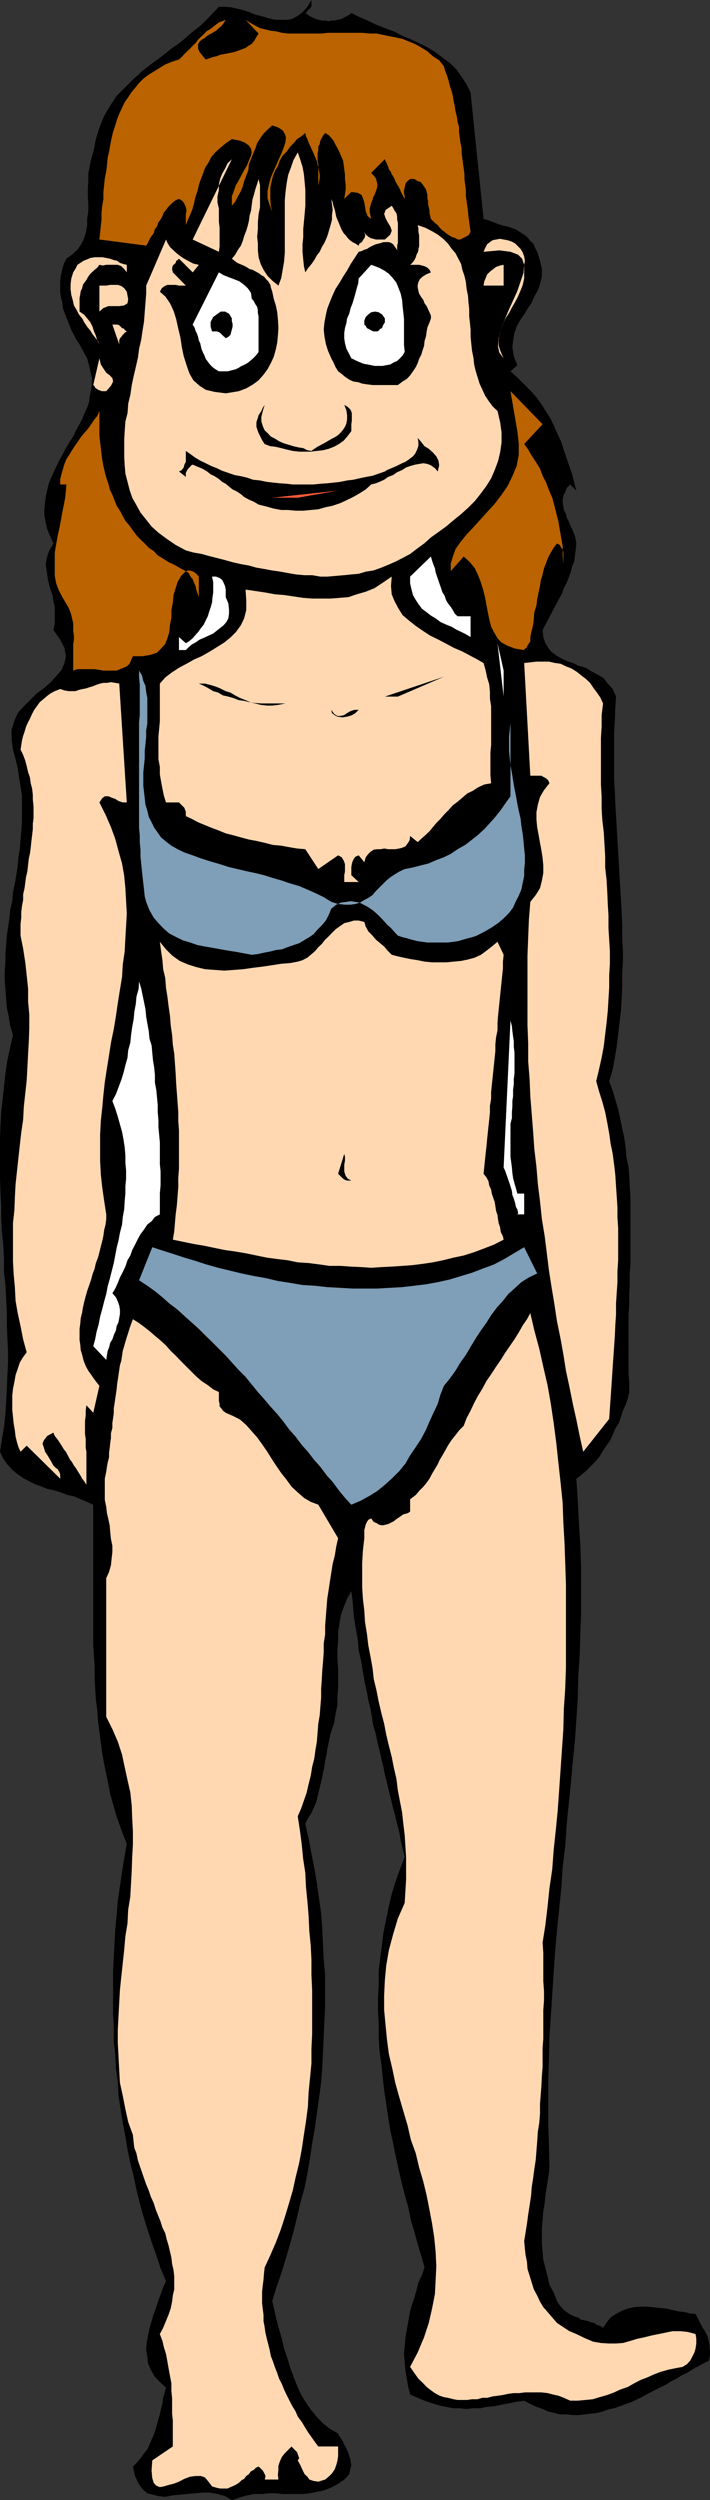
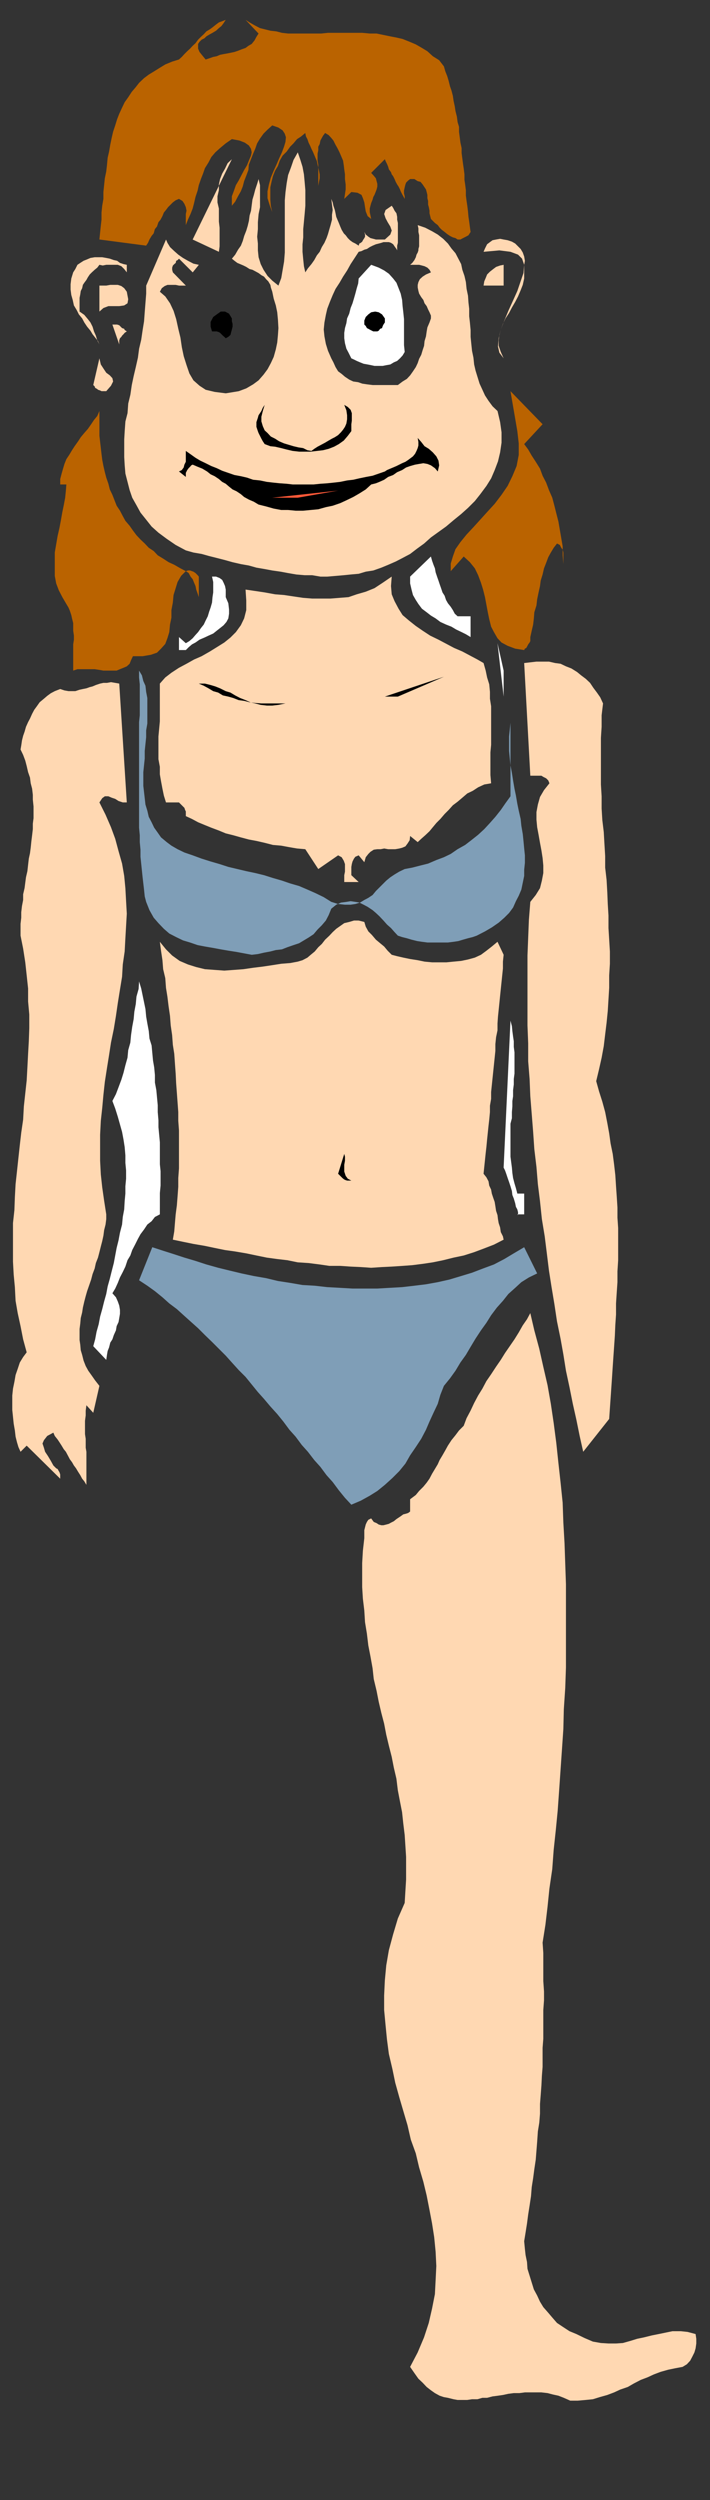
<svg xmlns="http://www.w3.org/2000/svg" xmlns:ns1="http://sodipodi.sourceforge.net/DTD/sodipodi-0.dtd" xmlns:ns2="http://www.inkscape.org/namespaces/inkscape" version="1.0" width="128.569mm" height="452.476mm" id="svg37" ns1:docname="Undies - Girl.wmf">
  <rect width="100%" height="100%" fill="#333333" stroke="none" />
  <ns1:namedview id="namedview37" pagecolor="#ffffff" bordercolor="#000000" borderopacity="0.25" ns2:showpageshadow="2" ns2:pageopacity="0.0" ns2:pagecheckerboard="0" ns2:deskcolor="#d1d1d1" ns2:document-units="mm" />
  <defs id="defs1">
    <pattern id="WMFhbasepattern" patternUnits="userSpaceOnUse" width="6" height="6" x="0" y="0" />
  </defs>
-   <path style="fill:#000000;fill-opacity:1;fill-rule:evenodd;stroke:none" d="M 213.15,0 V 1.293 3.232 4.686 l -0.485,0.323 -0.97,1.454 -0.97,0.485 -0.808,1.454 -0.97,0.485 1.778,1.293 1.454,0.969 1.939,0.969 2.262,0.969 1.939,0.485 1.939,0.485 h 2.262 l 2.424,0.485 1.778,-0.485 h 2.424 l 1.778,-0.485 2.424,-0.485 1.939,-0.969 1.778,-0.969 1.939,-0.969 1.454,-1.293 5.494,2.747 5.656,2.424 5.656,2.747 6.141,2.424 6.141,2.262 5.656,2.908 5.494,2.262 6.141,2.908 5.656,2.747 5.171,3.232 5.171,3.878 5.171,3.716 4.202,4.201 3.717,5.171 3.394,5.171 2.747,5.655 8.888,86.445 2.909,0.808 2.747,0.969 2.424,0.969 2.747,0.969 2.909,0.969 2.747,0.485 2.424,0.808 2.747,0.969 2.424,1.454 2.262,1.454 1.939,1.293 1.778,1.454 1.939,2.424 1.939,1.777 1.293,2.908 1.454,2.747 1.939,6.14 1.293,5.655 v 5.171 l -1.293,5.171 -1.454,4.201 -2.424,4.201 -1.778,4.201 -2.909,4.201 -2.262,3.878 -2.909,4.201 -2.262,4.201 -1.454,4.201 -0.97,5.171 -0.485,4.686 0.97,6.14 2.424,6.14 -4.686,4.201 5.171,4.686 4.202,4.201 4.202,4.201 4.202,4.686 3.394,4.686 3.232,5.171 3.232,5.171 2.424,5.171 2.262,5.171 2.424,5.171 1.778,5.655 1.939,5.655 1.939,5.655 1.778,5.171 1.454,5.655 1.454,5.494 -4.202,-4.201 -2.424,2.424 -0.97,2.747 -1.293,2.424 -0.485,2.747 v 2.424 l 0.485,2.262 0.323,2.424 1.454,2.747 0.485,2.424 1.454,2.747 0.97,2.424 1.293,2.747 0.97,2.424 0.97,2.262 0.485,2.424 0.485,2.747 -0.485,4.201 -0.485,3.878 -0.485,4.201 -1.454,3.232 -0.808,3.716 -1.454,3.878 -1.454,3.716 -1.939,3.716 -1.293,3.716 -1.939,3.393 -1.939,3.716 -1.778,3.232 -1.939,3.878 -1.778,3.232 -1.939,3.716 -1.939,3.716 0.485,4.847 1.454,4.201 1.939,3.232 2.262,2.747 3.232,2.424 3.394,1.939 3.717,1.777 4.202,1.454 4.202,1.939 4.686,1.293 3.878,2.424 4.202,2.262 4.202,2.424 2.747,3.716 3.394,3.716 2.262,5.171 -0.485,7.594 -0.323,8.402 -0.485,8.079 v 7.917 8.402 8.079 8.402 l 0.485,7.917 0.323,8.564 0.485,7.917 0.485,8.402 0.485,8.564 0.485,7.917 0.485,8.402 0.485,8.564 0.485,7.917 0.485,8.887 0.485,8.079 0.323,8.402 v 8.402 l 0.485,8.564 v 7.917 l -0.485,8.402 v 8.079 l -0.323,8.402 -0.485,8.564 -0.97,7.917 -0.97,8.402 -0.97,8.079 -1.293,7.917 -1.454,7.917 -2.424,8.079 2.424,6.625 1.778,5.978 1.939,6.625 1.454,6.625 1.293,6.463 1.454,6.625 0.97,6.625 0.485,6.463 1.454,6.625 0.485,6.625 0.323,6.625 0.485,6.948 v 6.625 6.463 6.625 6.625 6.948 6.625 6.625 l -0.485,6.625 v 6.948 l -0.323,6.625 v 6.948 l -0.485,7.109 v 6.625 6.463 7.109 6.625 6.463 7.109 l 0.485,6.14 v 6.463 l -0.97,4.363 -1.454,4.201 -1.939,4.201 -1.293,4.201 -1.454,4.201 -2.424,3.716 -1.778,4.363 -1.939,4.201 -2.747,3.716 -2.424,3.716 -2.262,3.716 -2.909,3.393 -2.747,2.747 -3.394,3.393 -3.232,2.747 -3.232,2.424 0.97,15.35 0.808,15.511 0.97,15.027 0.485,15.027 v 15.027 15.027 l -0.485,15.027 -0.485,14.542 -0.97,14.704 -0.323,14.542 -0.97,15.027 -0.97,14.057 -1.454,14.542 -1.293,14.542 -1.454,14.057 -1.454,14.542 -0.97,14.542 -1.778,14.704 -0.97,14.542 -1.454,14.057 -1.454,14.542 -1.293,14.542 -0.97,14.057 -0.97,15.027 -0.97,14.542 -0.97,14.542 -0.323,14.542 -0.485,15.027 v 15.027 15.027 l 0.485,15.027 0.323,15.512 -0.808,6.14 -0.97,6.14 -0.97,5.655 -0.485,5.655 -0.97,5.655 -0.485,5.978 -0.485,5.655 v 5.171 5.655 l 0.485,5.655 0.485,5.17 1.454,5.655 1.454,5.655 1.293,5.655 2.909,5.494 2.262,5.655 1.454,2.424 1.454,1.777 1.778,1.939 1.939,1.454 1.939,1.293 1.778,0.97 2.424,0.97 1.778,0.485 1.939,1.454 2.424,0.485 2.262,0.485 1.939,0.808 2.262,0.485 1.939,1.454 2.262,0.485 1.939,1.454 2.909,-4.363 2.747,-3.232 3.717,-2.262 3.717,-1.939 3.878,-1.454 4.202,-0.969 4.202,-0.323 h 4.202 l 4.202,0.323 4.363,0.485 5.01,0.485 4.363,0.97 4.202,0.97 4.202,0.485 3.717,0.97 3.717,0.323 0.97,1.939 0.97,1.939 0.97,1.777 0.97,1.939 0.97,1.939 1.293,1.777 0.97,1.939 0.97,1.777 0.485,1.939 0.485,1.939 0.485,2.262 v 2.424 l 0.323,1.777 v 2.424 l -0.323,1.939 -0.485,2.262 -3.878,1.939 -3.232,1.777 -3.717,1.939 -3.717,2.424 -3.878,1.777 -3.717,2.424 -3.717,1.777 -3.717,2.424 -3.878,1.777 -3.717,1.939 -3.717,1.939 -4.202,2.262 -3.878,1.939 -3.717,1.777 -4.202,1.454 -3.717,1.454 -4.202,1.454 -3.878,0.808 -4.202,1.454 -3.717,0.969 -4.202,0.485 -4.202,0.485 -4.363,0.485 h -3.717 l -4.202,-0.485 h -4.202 l -4.202,-0.97 -4.202,-0.969 -3.878,-1.777 -4.202,-1.454 -4.202,-1.939 -4.202,-2.262 -5.656,0.808 -4.686,0.969 -5.171,0.97 -4.686,0.97 -5.171,0.485 -4.686,0.97 h -4.686 l -4.686,0.485 -4.686,-0.485 h -4.686 l -4.686,-0.97 -4.686,-0.97 -4.848,-1.454 -5.171,-1.777 -4.686,-1.939 -5.171,-2.262 -1.293,-5.17 -0.97,-5.655 -0.97,-5.655 -0.485,-5.655 -0.485,-5.655 0.485,-5.17 0.485,-5.655 0.97,-5.655 0.97,-5.655 0.97,-5.494 1.293,-5.17 1.939,-5.655 1.454,-5.17 1.293,-5.17 2.424,-5.17 1.778,-5.17 -2.262,-8.079 -2.424,-7.917 -2.262,-8.402 -2.424,-8.079 -1.778,-8.887 -2.424,-8.402 -2.262,-8.887 -1.939,-8.564 -1.939,-8.887 -1.778,-8.887 -1.939,-8.887 -1.454,-9.048 -1.293,-8.887 -1.454,-9.371 -0.97,-8.887 -0.97,-9.372 -1.293,-9.048 -0.485,-8.887 v -9.372 l -0.485,-8.887 v -8.887 l 0.485,-9.371 v -9.048 l 0.97,-8.402 1.293,-9.372 0.97,-8.402 1.939,-9.533 1.778,-8.402 1.939,-8.402 2.747,-8.887 2.909,-8.079 3.232,-8.402 -1.454,-5.655 -1.293,-5.655 -0.97,-5.655 -1.454,-5.655 -1.293,-5.494 -1.454,-5.171 -1.454,-6.14 -1.454,-5.655 -1.293,-5.655 -1.454,-5.655 -0.97,-5.17 -1.454,-5.655 -1.293,-5.979 -1.454,-5.655 -0.97,-5.17 -1.778,-5.655 -0.97,-6.14 -0.97,-5.655 -1.454,-5.655 -0.97,-5.655 -1.293,-5.494 -0.97,-5.655 -0.97,-5.655 -0.97,-5.655 -1.454,-6.14 -0.323,-5.17 -0.97,-6.14 -0.97,-5.494 -0.97,-6.14 -0.485,-5.655 -0.485,-5.655 -0.808,-6.14 -2.909,5.17 -2.262,5.655 -1.939,5.171 -0.97,6.14 -0.97,5.655 v 5.978 l -0.485,6.14 v 6.625 l 0.485,6.14 v 6.463 6.625 l -0.485,6.14 v 6.14 l -1.293,5.978 -0.97,6.14 -1.939,5.655 -0.97,3.716 -0.808,4.201 -0.97,4.363 -0.485,3.716 -0.97,4.201 -0.485,4.201 -0.97,4.201 -0.808,4.363 -0.97,3.716 -0.97,4.201 -0.97,3.716 -0.97,4.201 -1.778,3.878 -1.454,3.232 -2.424,3.716 -1.778,3.716 2.262,9.856 1.939,10.341 1.939,9.856 1.778,10.341 1.454,10.341 1.454,10.341 0.808,10.826 0.485,10.341 0.485,10.341 0.97,10.826 v 10.341 10.826 l -0.485,10.341 -0.485,10.664 -0.485,10.341 -0.485,10.826 -0.808,10.341 -1.454,10.826 -1.454,10.341 -1.454,10.341 -1.778,10.341 -1.454,9.856 -1.778,10.341 -1.939,9.856 -2.909,10.341 -2.262,9.856 -2.424,9.856 -2.747,9.856 -2.747,9.372 -2.909,9.371 -3.232,9.372 -2.909,9.371 1.454,6.14 1.454,6.625 1.778,6.463 1.939,6.625 1.454,6.625 2.262,6.463 1.939,6.625 2.262,6.14 2.424,6.14 2.747,6.14 3.394,5.494 3.232,4.686 4.202,5.17 4.202,4.363 4.686,3.716 5.656,3.232 0.97,1.939 0.97,1.454 1.454,2.262 0.808,1.939 0.97,1.777 0.97,1.939 0.97,2.262 0.485,1.939 0.97,2.424 v 1.777 l 0.485,1.939 -0.485,1.777 -0.485,2.424 -0.485,1.939 -1.454,1.777 -1.939,1.939 -4.686,3.232 -4.686,2.424 -4.686,1.777 -4.686,0.97 -4.686,0.969 -4.686,0.485 h -4.686 -4.686 -4.686 l -4.686,-0.485 h -4.686 l -4.686,0.485 h -5.171 l -5.171,0.969 -4.686,1.293 -5.656,1.939 -4.686,-2.747 -5.171,-1.454 -5.171,-0.97 h -5.171 l -5.171,0.485 -5.171,0.485 -5.171,0.485 -5.171,0.485 -4.686,0.97 -4.686,-0.485 -3.717,-0.97 -3.878,-0.97 -3.232,-2.747 -2.747,-3.878 -2.424,-5.17 -1.454,-6.463 2.909,-2.908 2.262,-2.747 2.424,-3.393 2.262,-2.747 1.454,-3.232 1.454,-3.393 1.454,-3.232 1.293,-3.716 0.97,-3.393 0.97,-3.716 0.97,-3.232 0.808,-3.716 0.97,-3.878 0.485,-3.716 0.97,-3.232 0.97,-3.878 -4.202,-3.716 -3.878,-4.201 -2.262,-4.201 -1.939,-4.201 -0.485,-5.17 -0.808,-4.201 0.323,-4.686 0.97,-5.17 0.97,-4.686 1.454,-5.17 1.454,-4.847 1.778,-4.686 1.454,-4.686 1.778,-4.686 1.454,-4.201 1.939,-4.201 -3.717,-8.887 -2.909,-8.887 -3.232,-9.048 -2.909,-8.887 -2.747,-8.887 -2.424,-8.887 -2.262,-9.048 -1.939,-9.371 -2.262,-8.887 -1.939,-9.372 -1.454,-8.887 -1.778,-9.372 -1.454,-9.048 -1.454,-9.371 -0.485,-9.372 -1.293,-9.371 -0.485,-9.372 -0.97,-8.887 v -9.856 l -0.485,-9.371 v -9.533 -9.371 -9.856 l 0.485,-9.856 0.485,-9.371 0.485,-9.372 0.97,-9.856 0.808,-9.856 1.454,-9.856 1.454,-9.856 1.454,-9.371 1.778,-9.856 -2.747,-7.109 -2.424,-6.625 -2.262,-6.463 -1.939,-7.109 -1.939,-6.625 -1.293,-6.948 -1.454,-7.109 -1.454,-6.948 -1.293,-7.109 -0.97,-7.433 -0.97,-7.109 -0.97,-7.594 -0.485,-7.433 -0.97,-7.109 -0.485,-7.917 -0.323,-7.109 v -7.433 l -0.485,-7.594 -0.485,-7.433 v -7.594 -7.433 -7.594 -7.433 -7.594 -7.433 -7.109 -7.433 -7.594 -6.948 -7.109 -6.948 -7.594 l -4.202,-1.939 -4.363,-1.777 -4.202,-1.939 -4.686,-0.97 -4.686,-1.777 -4.686,-1.454 -4.686,-0.97 -4.202,-1.777 -4.202,-1.454 -4.686,-2.424 -3.394,-1.777 -4.202,-2.908 -3.232,-2.747 -3.394,-3.716 L 2.262,997.747 0,993.062 l 1.293,-8.402 1.454,-8.402 0.97,-9.048 0.485,-8.402 0.485,-8.402 0.323,-8.887 0.485,-9.048 v -8.402 L 5.01,914.696 4.686,906.294 v -9.048 l -0.485,-9.372 -0.485,-8.887 -0.97,-8.887 v -8.887 l -0.485,-9.533 -0.97,-8.887 -0.485,-9.372 v -8.887 L 0.323,815.648 0,806.277 v -9.048 -8.887 -9.372 l 0.323,-8.887 0.485,-9.372 0.97,-8.564 0.97,-8.887 0.97,-8.887 1.293,-8.887 1.939,-9.048 1.939,-8.402 -1.939,-6.625 -0.97,-5.978 -1.293,-6.14 -0.485,-6.14 -0.485,-6.625 -0.485,-5.978 v -6.14 l 0.485,-6.14 v -6.14 l 0.485,-5.655 0.485,-6.463 0.808,-5.655 0.97,-6.14 0.485,-5.655 1.454,-6.14 0.485,-5.978 1.293,-6.14 0.97,-5.655 0.97,-6.14 0.485,-6.14 0.97,-5.978 0.485,-6.14 0.485,-5.655 0.485,-6.14 v -6.14 -5.978 -6.14 l -0.97,-6.14 -0.97,-6.14 -0.97,-6.463 -1.454,-6.14 -1.778,-6.625 -0.97,-6.948 v -6.625 l 1.939,-6.14 2.262,-5.171 4.202,-4.686 4.202,-4.201 4.686,-4.686 5.171,-3.716 4.363,-3.878 4.202,-4.686 3.232,-3.716 1.939,-4.686 0.97,-4.686 -0.97,-5.655 -2.909,-5.655 -4.686,-6.625 0.97,-4.201 v -3.716 -4.201 -3.716 l -0.97,-3.878 -0.485,-3.716 -1.293,-3.716 -0.97,-3.232 -0.97,-3.878 -0.485,-3.716 -0.485,-3.232 -0.485,-3.393 0.485,-3.716 0.97,-3.716 1.454,-3.232 2.262,-3.878 -2.262,-5.171 -1.939,-4.686 -0.97,-4.201 -0.97,-5.171 v -4.201 l 0.485,-4.686 0.485,-4.201 0.97,-4.201 0.97,-4.363 1.778,-4.201 1.939,-4.201 1.939,-4.201 1.778,-3.716 2.424,-4.201 1.939,-3.878 2.262,-3.716 2.747,-4.201 1.939,-4.201 1.939,-3.393 2.262,-4.201 1.454,-3.716 1.939,-4.201 1.293,-3.716 0.485,-4.363 0.97,-4.201 0.485,-4.201 v -4.201 l -0.97,-4.201 -0.97,-4.201 -1.293,-4.686 -2.424,-4.363 -2.747,-5.171 -1.939,-2.747 -1.939,-3.716 -1.778,-3.393 -1.454,-3.716 -1.454,-3.716 -1.293,-3.232 -1.454,-3.878 -0.485,-4.201 -0.97,-3.716 -0.485,-3.232 v -4.363 -3.716 l 0.485,-3.716 0.97,-4.201 0.97,-3.393 1.778,-3.716 3.878,-2.747 3.717,-3.393 2.262,-3.232 1.939,-3.716 1.454,-4.201 0.97,-5.171 v -4.686 l 0.808,-5.171 v -5.171 l -0.323,-5.171 v -5.655 l 0.323,-4.686 v -5.171 l 0.97,-5.171 0.97,-4.686 1.454,-4.686 1.778,-9.048 2.424,-7.917 3.232,-7.917 3.878,-6.625 4.686,-7.109 5.494,-5.494 5.656,-5.655 6.141,-5.655 6.626,-5.171 6.464,-4.686 7.11,-5.655 6.626,-4.686 6.464,-5.655 7.11,-5.655 6.141,-6.14 6.141,-6.463 h 4.202 l 4.202,0.323 4.202,0.969 4.202,0.969 4.202,1.454 4.363,1.777 4.202,0.969 4.686,1.454 4.202,0.969 h 3.717 4.202 l 3.394,-0.485 3.717,-1.939 3.717,-2.747 3.394,-3.716 z" id="path1" />
  <path style="fill:#ba6300;fill-opacity:1;fill-rule:evenodd;stroke:none" d="m 154.489,13.573 -1.454,2.262 -1.454,1.939 -1.778,1.454 -1.939,1.777 -2.424,1.454 -1.778,0.969 -2.424,1.454 -1.293,1.293 -1.939,0.969 -1.454,1.454 -0.97,1.454 v 1.293 1.939 l 0.97,2.262 1.939,2.424 2.262,2.747 2.424,-0.808 2.747,-0.969 2.424,-0.485 2.262,-0.969 2.424,-0.485 2.747,-0.485 2.424,-0.485 2.262,-0.485 2.424,-0.808 2.424,-0.969 2.747,-0.969 1.939,-1.454 2.262,-1.293 1.939,-2.424 1.293,-2.424 1.454,-2.262 -8.888,-9.372 2.747,1.777 3.394,1.939 3.717,1.939 3.232,0.808 3.878,0.969 4.202,0.485 3.717,0.969 4.202,0.485 h 4.202 4.686 4.686 4.363 4.686 l 4.686,-0.485 h 4.686 4.686 4.686 4.686 4.686 l 5.171,0.485 h 4.686 l 4.686,0.969 4.686,0.969 4.202,0.808 4.202,0.969 4.848,1.939 4.202,1.777 4.202,2.424 3.717,2.262 3.717,3.393 4.363,2.747 3.232,4.201 0.97,3.393 1.293,3.232 0.97,3.232 0.97,3.878 0.97,2.747 0.97,3.716 0.485,3.393 0.808,3.716 0.485,3.232 0.97,3.878 0.485,3.716 0.97,3.232 v 3.393 l 0.485,3.716 0.485,3.716 0.808,3.716 v 3.393 l 0.485,3.716 0.485,3.716 0.485,3.232 0.485,3.878 v 3.716 l 0.485,3.232 0.485,3.878 v 3.716 l 0.485,3.716 0.485,3.232 0.485,3.878 0.323,3.716 0.485,3.232 0.485,3.716 0.485,3.393 -1.454,2.262 -1.778,0.969 -1.939,0.969 -1.778,0.969 h -1.939 l -1.454,-0.969 -1.778,-0.485 -1.939,-0.969 -1.939,-1.293 -1.778,-1.454 -1.939,-1.454 -1.454,-1.454 -1.293,-1.777 -1.939,-1.454 -1.454,-1.454 -1.293,-1.293 -0.485,-1.939 -0.485,-1.939 v -1.777 l -0.485,-2.424 -0.485,-1.777 v -2.424 l -0.485,-1.939 v -2.262 l -0.485,-1.939 -0.485,-1.777 -1.293,-1.939 -0.97,-1.454 -1.454,-1.777 -1.939,-0.485 -2.262,-1.454 h -2.909 l -1.293,0.969 -1.454,1.454 -0.485,1.293 -0.485,1.939 -0.485,2.262 v 1.939 l 0.485,1.939 v 1.777 l -0.97,-1.777 -0.808,-1.454 -0.97,-1.939 -0.485,-1.293 -0.97,-1.939 -0.97,-1.454 -0.97,-1.777 -0.808,-1.939 -0.97,-1.939 -0.97,-1.293 -0.485,-1.454 -1.454,-1.939 -0.485,-1.777 -0.808,-1.939 -0.97,-1.939 -0.485,-1.293 -9.373,9.372 1.778,1.939 1.454,1.777 0.485,1.939 0.485,1.777 v 1.939 l -0.485,1.939 -0.485,1.293 -0.97,2.424 -0.808,1.454 -0.485,1.777 -0.97,2.424 -0.485,1.777 -0.485,1.939 v 2.424 l 0.485,2.262 0.485,2.424 -2.424,-1.939 -1.293,-3.232 -0.485,-2.908 -0.485,-3.232 -0.97,-2.908 -0.97,-2.262 -2.747,-1.454 -4.202,-0.485 -4.848,4.686 0.485,-3.232 0.485,-3.232 v -3.393 l -0.485,-3.716 v -3.232 l -0.485,-3.393 -0.323,-2.747 -0.485,-3.232 -1.454,-3.393 -0.97,-2.262 -1.454,-2.908 -1.293,-2.262 -1.454,-2.908 -1.454,-1.777 -1.778,-1.939 -2.424,-1.454 -1.454,1.939 -0.808,1.454 -0.97,1.777 -0.485,2.424 -0.97,1.777 v 2.424 l -0.485,2.424 v 2.262 2.424 l 0.485,2.747 v 2.424 2.262 2.424 2.747 2.424 2.262 l 0.485,-2.747 0.485,-2.424 v -2.747 l -0.485,-2.424 -0.485,-2.262 -0.485,-1.939 -0.485,-2.424 -0.97,-2.262 -0.808,-1.939 -0.97,-2.262 -0.97,-1.939 -0.97,-2.262 -0.97,-1.939 -0.808,-2.424 -0.97,-1.777 -0.485,-2.424 -2.909,2.424 -2.747,1.777 -2.424,2.908 -2.262,2.262 -2.424,3.393 -2.747,2.747 -1.939,3.393 -1.293,3.716 -1.939,3.232 -1.454,3.716 -0.97,3.878 -0.808,3.716 v 4.201 4.201 l 0.323,4.201 0.97,4.363 -1.778,-4.847 -1.454,-4.686 v -4.686 l 0.97,-4.686 1.293,-4.686 1.939,-4.686 1.939,-4.201 1.778,-4.201 1.939,-4.201 1.454,-3.878 0.97,-3.232 0.323,-3.232 -0.808,-2.424 -1.454,-2.262 -2.909,-1.939 -4.202,-1.454 -3.232,2.908 -2.747,2.747 -2.424,3.393 -1.939,3.232 -1.293,3.716 -1.454,3.393 -1.454,3.716 -1.454,3.716 -0.323,3.716 -1.454,3.878 -1.454,3.716 -0.97,3.716 -1.293,3.232 -1.939,3.393 -1.939,3.716 -2.262,2.747 v -3.232 -3.232 l 1.454,-3.878 1.293,-3.716 1.939,-3.232 1.939,-3.716 1.778,-3.393 1.939,-3.232 1.293,-3.232 1.454,-3.393 0.485,-2.262 -0.485,-2.424 -1.454,-2.262 -2.747,-1.939 -3.717,-1.454 -5.171,-0.969 -4.202,2.908 -3.878,3.232 -3.232,2.908 -2.747,3.232 -1.939,3.716 -2.424,3.878 -1.293,3.716 -1.454,3.716 -1.454,4.201 -0.808,3.716 -1.454,4.363 -0.97,4.201 -0.97,3.716 -1.454,3.716 -1.778,3.878 -1.454,3.716 v -1.939 -2.262 -3.393 l 0.485,-2.262 -0.485,-2.424 -0.97,-2.262 -1.293,-1.939 -2.424,-1.454 -2.262,0.969 -1.939,1.454 -1.454,1.454 -1.778,1.777 -1.454,1.939 -1.454,1.777 -0.97,2.424 -1.293,2.424 -1.454,1.777 -0.97,2.908 -1.454,1.777 -0.808,2.908 -1.454,1.777 -1.454,2.424 -0.97,2.262 -1.293,1.939 -31.997,-4.201 0.485,-4.686 0.485,-4.686 0.485,-4.201 v -4.847 l 0.485,-4.686 0.808,-4.686 v -4.686 l 0.485,-4.686 0.485,-4.686 0.97,-4.686 0.485,-4.201 0.485,-5.171 0.97,-4.201 0.808,-4.686 0.97,-4.686 0.97,-4.201 1.454,-4.363 1.293,-4.201 1.454,-3.716 1.939,-4.201 1.778,-3.716 2.424,-3.393 2.424,-3.716 2.747,-3.232 2.262,-2.908 3.394,-3.232 3.232,-2.424 3.717,-2.262 3.878,-2.424 3.717,-2.262 4.686,-1.939 4.686,-1.454 1.939,-1.777 1.778,-1.939 1.939,-1.939 1.939,-1.777 1.778,-1.939 1.939,-1.777 1.778,-2.424 1.939,-1.939 1.939,-1.777 1.778,-1.939 2.424,-1.454 1.778,-1.293 2.424,-1.939 1.939,-1.454 2.262,-0.808 z" id="path2" />
  <path style="fill:#ffd8b2;fill-opacity:1;fill-rule:evenodd;stroke:none" d="m 208.949,186.3 1.778,-2.747 2.424,-2.908 1.939,-2.747 1.778,-3.232 1.939,-2.424 1.454,-3.232 1.778,-2.908 1.454,-3.232 0.97,-2.747 0.97,-3.393 0.808,-2.747 0.97,-3.716 v -3.393 l 0.485,-3.232 -0.485,-3.716 -0.485,-3.878 0.97,2.424 0.485,2.262 0.97,2.908 0.485,2.262 0.485,2.424 0.808,1.939 0.97,2.262 0.97,2.424 0.97,2.262 1.454,2.424 1.293,1.293 1.454,1.939 1.454,1.454 1.778,1.293 1.939,0.969 2.262,1.454 0.485,-1.454 0.97,-0.485 0.97,-0.808 0.485,-0.969 0.97,-1.454 0.485,-0.969 v -1.454 l -0.485,-1.777 0.97,1.777 1.778,1.454 1.454,0.969 1.939,0.485 1.778,0.485 h 1.939 2.262 1.939 l 3.717,-3.393 0.97,-2.747 -0.97,-2.747 -1.778,-2.908 -1.454,-2.747 -0.97,-2.908 0.97,-2.747 4.202,-2.908 0.97,1.454 0.97,1.939 1.293,1.777 0.485,2.424 v 1.939 l 0.485,2.262 v 2.424 2.747 1.939 2.262 2.424 1.777 l -0.485,1.939 v 1.939 1.293 l 0.485,0.969 -0.97,-1.939 -1.293,-1.777 -0.97,-1.454 -1.454,-0.969 -1.454,-0.485 h -1.778 -1.939 l -1.454,0.485 -1.778,0.485 -1.939,0.485 -2.262,0.969 -1.939,0.969 -1.939,1.293 -1.778,0.485 -1.939,0.969 -1.939,0.485 -2.747,4.201 -2.747,4.201 -2.424,4.363 -2.747,4.201 -2.424,4.201 -2.747,4.201 -1.939,4.201 -1.939,4.686 -1.778,4.686 -0.97,4.201 -0.97,5.171 -0.485,4.847 0.485,4.686 0.97,5.171 1.454,4.686 2.262,5.171 1.454,2.747 1.454,3.232 1.778,2.908 2.424,1.777 2.262,1.939 2.909,1.939 2.747,1.293 3.394,0.485 2.747,0.969 3.232,0.485 3.878,0.485 h 3.232 3.717 3.394 3.232 3.717 l 3.232,-2.424 2.909,-1.777 2.262,-2.424 1.939,-2.747 1.939,-2.908 1.293,-2.747 0.97,-2.908 1.454,-2.747 0.97,-3.232 0.97,-2.908 0.323,-3.232 0.97,-3.232 0.485,-3.393 0.485,-2.747 1.454,-3.393 0.97,-2.747 v -1.939 l -0.97,-2.262 -0.97,-1.939 -0.97,-2.262 -1.454,-1.939 -0.808,-2.262 -1.454,-1.939 -1.454,-2.424 -0.485,-1.777 -0.485,-2.424 v -1.777 l 0.485,-1.939 0.97,-1.939 1.939,-1.777 2.262,-1.454 3.394,-1.454 -0.97,-1.777 -1.454,-1.454 -1.939,-0.969 -1.778,-0.485 -1.939,-0.485 h -1.778 -1.939 -2.424 l 1.454,-1.293 1.454,-1.939 0.97,-1.939 0.485,-1.777 0.808,-1.454 0.485,-1.454 v -0.969 l 0.485,-1.777 v -1.454 -1.454 -1.293 -1.939 -1.454 l -0.485,-2.262 v -2.424 l -0.485,-2.262 5.171,1.777 4.686,2.424 3.878,2.262 3.717,2.908 3.232,3.232 2.424,3.393 2.747,3.232 1.939,3.716 1.939,3.716 0.808,3.878 1.454,4.201 0.97,4.201 0.485,4.686 0.97,4.686 0.323,4.686 0.485,4.201 v 5.171 l 0.485,4.201 0.485,5.171 v 4.686 l 0.485,4.847 0.485,4.686 0.97,4.686 0.485,4.686 0.97,4.201 1.293,4.201 1.454,4.686 1.939,4.201 1.778,3.878 2.424,3.716 2.747,3.716 3.394,3.232 1.778,7.594 0.97,6.948 v 7.109 l -0.97,6.625 -1.454,6.14 -2.262,5.978 -2.424,5.655 -3.232,5.171 -4.202,5.655 -3.717,4.686 -4.686,4.686 -4.686,4.201 -5.171,4.201 -5.171,4.363 -5.171,3.716 -5.171,3.716 -4.686,4.201 -4.686,3.393 -4.848,3.716 -5.171,2.747 -4.686,2.424 -5.171,2.262 -4.686,1.939 -5.494,1.939 -5.171,0.808 -4.848,1.454 -5.494,0.485 -4.686,0.485 -5.656,0.485 -5.656,0.485 h -4.686 l -5.656,-0.969 h -5.171 l -5.656,-0.485 -5.656,-0.969 -5.171,-0.969 -5.656,-0.808 -5.171,-0.969 -5.656,-0.969 -5.171,-1.454 -5.494,-0.969 -5.656,-1.293 -5.171,-1.454 -5.656,-1.454 -5.171,-1.293 -5.171,-1.454 -5.656,-0.969 -5.171,-1.454 -6.949,-3.716 -6.141,-4.201 -5.656,-4.201 -4.686,-4.201 -3.717,-4.686 -3.878,-4.847 -2.747,-5.009 -2.909,-5.171 -1.778,-5.171 -1.454,-5.655 -1.454,-5.655 -0.485,-5.655 -0.323,-5.655 v -6.14 -5.978 l 0.323,-5.655 0.485,-6.625 1.454,-5.655 0.485,-6.625 1.454,-5.978 0.97,-6.625 1.293,-6.14 1.454,-6.14 1.454,-6.463 0.808,-6.14 1.454,-6.14 0.97,-6.625 0.97,-5.978 0.485,-6.625 0.485,-6.14 0.485,-6.14 v -5.494 l 13.574,-31.508 0.97,2.262 1.778,2.908 2.909,2.747 2.747,2.424 3.232,2.262 3.394,1.939 3.717,1.939 3.717,0.808 -4.202,5.171 -9.373,-9.372 -0.97,0.969 -0.97,0.485 -0.323,1.454 -0.97,0.808 -0.97,0.969 -0.485,1.454 v 1.454 l 0.485,1.777 8.888,9.048 h -2.262 -2.424 l -2.262,-0.485 h -2.909 -2.747 l -1.939,0.808 -1.939,1.454 -1.293,2.424 3.717,3.232 3.232,4.686 2.424,5.171 1.778,5.655 1.454,6.625 1.454,5.978 0.97,6.625 1.293,6.14 1.939,6.14 1.939,5.655 2.747,4.686 4.202,3.716 4.202,2.747 6.141,1.454 7.595,0.969 8.888,-1.454 5.171,-1.939 4.686,-2.747 3.717,-2.747 3.394,-3.878 2.747,-3.716 2.262,-4.201 1.939,-4.201 1.454,-5.171 0.97,-4.686 0.485,-5.171 0.323,-4.686 -0.323,-5.655 -0.485,-5.171 -0.97,-4.686 -1.454,-4.686 -0.97,-4.686 -0.97,-2.908 -0.323,-1.777 -1.454,-2.424 -1.454,-1.454 -1.454,-1.777 -1.778,-0.969 -1.939,-1.454 -1.778,-0.969 -2.424,-1.293 -1.939,-0.485 -2.262,-1.454 -1.939,-0.969 -2.262,-0.969 -1.939,-0.808 -1.939,-1.454 -1.778,-1.454 2.262,-2.747 1.939,-3.393 1.939,-2.747 1.293,-3.232 0.97,-3.393 1.454,-3.716 0.97,-3.232 0.808,-3.393 0.485,-3.716 0.97,-3.232 0.485,-3.878 0.485,-3.716 0.97,-3.232 0.97,-3.716 1.293,-3.878 0.97,-3.232 0.97,4.201 v 5.171 4.686 5.171 l -0.97,4.686 -0.485,5.655 v 4.686 l -0.485,5.171 0.485,4.686 v 4.686 l 0.485,4.686 1.454,4.686 1.939,3.878 2.747,4.201 3.232,3.232 4.202,3.393 1.939,-5.171 0.97,-5.655 0.97,-5.655 0.485,-6.14 v -5.655 -6.14 -5.978 -6.14 -6.14 -5.655 l 0.485,-5.655 0.808,-6.14 0.97,-5.494 1.939,-5.171 1.778,-5.171 2.909,-5.171 1.778,5.171 1.454,4.686 0.97,5.171 0.485,5.171 0.485,5.655 v 5.494 5.171 l -0.485,5.655 -0.485,5.171 -0.485,5.171 v 5.655 l -0.485,4.686 v 5.171 l 0.485,5.171 0.485,4.686 z" id="path3" />
  <path style="fill:#ffd8b2;fill-opacity:1;fill-rule:evenodd;stroke:none" d="m 149.803,172.243 -17.938,-8.402 26.826,-54.937 -2.909,2.747 -1.778,3.716 -1.939,3.393 -1.454,3.716 -0.808,3.716 v 3.878 l -0.97,4.201 v 4.201 l 0.97,4.201 v 4.201 4.686 l 0.485,4.201 v 4.363 4.201 4.201 z" id="path4" />
  <path style="fill:#ffd8b2;fill-opacity:1;fill-rule:evenodd;stroke:none" d="m 358.752,181.13 v 5.171 4.201 l -0.97,4.363 -1.454,3.716 -1.778,4.201 -1.939,3.716 -2.262,3.878 -1.939,3.716 -2.424,3.716 -1.778,3.716 -1.454,3.878 -0.97,3.716 -0.485,3.716 v 3.716 l 1.454,4.201 1.939,4.363 -2.909,-3.878 -0.97,-4.201 0.485,-5.655 1.454,-5.978 2.424,-6.14 2.747,-6.625 3.232,-7.109 2.909,-6.463 2.262,-6.625 1.939,-5.655 0.485,-5.655 -1.454,-4.201 -2.747,-2.747 -5.171,-1.939 -7.595,-0.969 -10.827,0.969 0.97,-2.262 1.454,-2.908 1.939,-1.454 1.778,-1.293 2.424,-0.485 2.747,-0.485 2.424,0.485 2.747,0.485 2.909,0.969 2.262,1.293 1.939,1.939 1.778,1.777 1.454,2.424 0.97,2.747 0.485,2.908 z" id="path5" />
  <path style="fill:#ffd8b2;fill-opacity:1;fill-rule:evenodd;stroke:none" d="m 86.779,181.13 v 5.171 l -1.778,-2.262 -1.939,-1.939 -2.424,-0.969 h -2.747 -2.424 -2.747 l -2.424,0.485 -2.262,-0.485 -1.454,1.939 -1.778,1.454 -1.939,1.777 -1.454,1.454 -1.293,1.939 -0.97,1.777 -1.454,1.939 -0.97,1.454 -0.485,2.262 -0.97,1.939 -0.323,2.262 -0.485,2.424 v 2.262 2.424 2.262 2.424 l 3.232,2.262 2.424,2.908 1.778,2.262 1.454,2.908 0.97,3.232 1.293,2.908 0.97,3.232 1.454,2.747 -0.97,-2.262 -1.939,-2.424 -1.778,-2.262 -1.454,-2.424 -2.262,-2.747 -1.939,-2.908 -1.454,-2.747 -2.262,-2.747 -1.454,-2.908 -1.939,-3.232 -0.808,-3.716 -0.97,-3.393 -0.485,-3.716 v -3.716 l 0.485,-3.878 1.293,-4.201 1.454,-2.262 1.454,-2.908 1.939,-1.293 2.262,-1.454 2.424,-0.969 2.262,-0.969 2.909,-0.485 h 2.262 2.909 l 2.747,0.485 2.424,0.485 2.747,0.969 2.262,0.485 1.939,1.454 2.424,0.808 z" id="path6" />
  <path style="fill:#ffffff;fill-opacity:1;fill-rule:evenodd;stroke:none" d="m 276.982,240.752 -1.454,2.424 -1.778,1.939 -1.939,1.777 -2.262,0.969 -2.424,1.454 -2.747,0.485 -2.424,0.485 h -2.747 -2.909 l -2.262,-0.485 -2.424,-0.485 -2.747,-0.485 -2.424,-0.969 -2.262,-0.969 -1.939,-0.969 -1.778,-0.808 -1.939,-3.878 -1.454,-2.747 -0.97,-3.716 -0.485,-3.393 v -3.716 l 0.485,-3.232 0.97,-3.393 0.485,-3.232 1.454,-3.232 0.97,-3.878 1.293,-3.232 0.97,-3.232 0.97,-3.393 0.97,-3.716 0.97,-3.232 0.323,-3.393 8.565,-9.372 5.171,1.939 3.717,1.939 3.232,2.262 2.909,3.232 2.262,2.908 1.454,3.716 1.454,3.716 0.97,4.363 0.323,4.201 0.485,4.201 0.485,4.686 v 4.201 4.686 4.201 4.686 z" id="path7" />
  <path style="fill:#ffd8b2;fill-opacity:1;fill-rule:evenodd;stroke:none" d="m 344.692,195.348 h -13.736 l 0.485,-2.908 0.97,-2.262 0.97,-2.424 1.939,-1.939 2.262,-1.777 1.939,-1.454 2.747,-0.969 2.424,-0.485 z" id="path8" />
-   <path style="fill:#ffffff;fill-opacity:1;fill-rule:evenodd;stroke:none" d="m 172.265,204.235 1.454,1.777 0.97,1.939 1.293,1.939 0.485,2.262 v 1.939 l 0.485,2.262 v 2.424 1.777 2.908 2.262 2.424 2.747 2.424 2.262 2.908 2.262 l -0.97,1.454 -1.293,1.454 -1.454,1.454 -1.454,1.293 -1.778,1.454 -1.454,0.969 -1.939,0.969 -1.778,0.808 -1.454,0.969 -1.939,0.969 -1.778,0.485 -1.939,0.485 -1.939,0.485 h -1.778 -1.939 -2.262 l -2.424,-1.454 -1.939,-1.454 -1.778,-1.777 -1.454,-1.939 -1.454,-1.939 -0.808,-2.262 -0.97,-1.939 -0.97,-2.262 -0.485,-1.939 -0.485,-2.262 -0.97,-1.939 -0.485,-2.424 -0.808,-2.262 -0.97,-1.939 -0.485,-1.777 -1.454,-2.424 17.938,-35.709 3.232,1.939 3.717,1.454 3.394,1.293 3.717,1.454 3.232,2.424 2.424,2.262 2.262,3.232 z" id="path9" />
  <path style="fill:#ffd8b2;fill-opacity:1;fill-rule:evenodd;stroke:none" d="m 86.779,199.549 0.97,5.171 -0.485,2.747 -2.262,1.454 -3.394,0.485 h -3.717 -3.717 l -3.394,1.293 -2.747,2.424 v -17.774 h 2.262 2.424 l 2.747,-0.485 h 2.424 2.747 l 2.424,0.808 1.939,1.454 z" id="path10" />
  <path style="fill:#000000;fill-opacity:1;fill-rule:evenodd;stroke:none" d="m 158.691,217.808 v 1.939 l 0.485,1.777 v 1.939 l -0.485,1.939 -0.485,1.777 -0.485,1.939 -1.454,1.293 -1.778,0.969 -0.97,-0.969 -0.97,-0.808 -0.485,-0.485 -1.454,-1.454 -0.808,-0.485 -1.454,-0.485 h -1.454 -1.778 l -0.97,-3.232 v -3.232 l 1.778,-3.393 2.424,-1.777 2.747,-1.939 h 2.909 l 2.747,1.454 z" id="path11" />
  <path style="fill:#000000;fill-opacity:1;fill-rule:evenodd;stroke:none" d="m 263.408,217.808 v 1.454 1.293 l -0.97,1.454 -0.485,0.969 -0.485,1.454 -1.293,0.485 -0.97,1.293 -0.97,0.485 h -0.97 -1.778 l -0.97,-0.485 -0.97,-0.485 -1.454,-0.808 -0.97,-0.485 -0.808,-1.454 -0.97,-0.969 v -2.747 l 0.97,-2.424 1.778,-1.777 1.939,-1.454 2.747,-0.485 2.424,0.485 2.262,1.454 z" id="path12" />
  <path style="fill:#ffd8b2;fill-opacity:1;fill-rule:evenodd;stroke:none" d="m 86.779,226.695 -1.454,0.969 -0.808,0.969 -0.97,0.969 -0.485,0.808 -0.97,0.969 -0.485,1.454 v 1.454 1.293 l -4.686,-13.573 h 1.939 1.293 l 1.454,0.485 0.97,0.969 0.97,0.969 1.454,0.485 0.323,0.808 z" id="path13" />
  <path style="fill:#ffd8b2;fill-opacity:1;fill-rule:evenodd;stroke:none" d="m 72.72,267.574 h -1.454 -1.778 l -0.97,-0.485 -1.454,-0.485 -0.485,-0.485 -1.454,-0.808 -0.323,-0.969 -0.97,-0.969 4.202,-18.258 0.97,4.201 1.778,2.747 1.939,2.908 2.424,1.777 1.778,1.939 0.485,2.262 -1.454,2.908 z" id="path14" />
  <path style="fill:#ba6300;fill-opacity:1;fill-rule:evenodd;stroke:none" d="m 358.752,303.768 2.747,3.716 2.424,4.201 2.747,4.201 2.909,4.686 1.778,4.847 2.424,4.686 1.939,5.171 2.262,5.171 1.454,5.494 1.293,5.171 1.454,5.655 0.97,5.655 0.97,5.655 0.97,5.655 v 6.14 l 0.485,5.978 v -1.777 -2.424 -1.777 -1.939 l -0.485,-1.939 -0.97,-1.293 -0.97,-1.939 -1.939,-0.969 -2.262,2.908 -1.939,3.232 -1.778,3.232 -1.454,3.878 -1.454,3.716 -0.97,4.201 -1.293,4.201 -0.485,3.716 -0.97,4.363 -0.97,4.686 -0.485,4.201 -1.454,4.686 -0.323,4.201 -0.485,4.201 -0.97,4.201 -0.97,4.363 v 1.293 1.454 l -0.485,0.969 -0.97,1.293 -0.485,0.969 -0.808,1.454 -0.97,0.485 -0.485,0.969 -6.141,-0.969 -5.171,-1.939 -4.202,-2.262 -2.747,-2.908 -2.424,-4.201 -1.939,-3.716 -1.293,-5.171 -0.97,-4.686 -0.97,-5.171 -0.97,-5.171 -1.293,-5.171 -1.454,-4.686 -1.939,-5.171 -2.262,-4.686 -3.394,-4.201 -4.202,-3.878 -8.888,10.018 v -5.171 l 1.454,-4.847 1.778,-5.009 3.394,-4.847 4.202,-5.171 4.686,-5.009 4.686,-5.171 4.686,-5.171 5.171,-5.655 4.686,-6.14 4.202,-6.14 3.232,-6.625 2.909,-6.948 1.454,-7.594 v -7.917 l -0.97,-8.402 -4.686,-27.307 21.978,22.621 z" id="path15" />
  <path style="fill:#000000;fill-opacity:1;fill-rule:evenodd;stroke:none" d="m 213.15,308.453 1.939,-1.454 2.262,-1.454 2.424,-1.293 2.747,-1.454 2.424,-1.454 2.262,-1.293 1.939,-0.969 2.262,-1.454 1.939,-1.939 1.454,-1.777 1.293,-1.939 0.97,-2.262 0.485,-2.908 v -2.747 l -0.485,-3.393 -1.454,-3.716 2.424,1.454 1.939,1.939 0.808,2.262 v 2.424 2.747 l -0.323,2.424 v 2.262 2.424 l -2.424,3.232 -2.747,3.232 -3.394,2.424 -3.232,1.777 -3.717,1.454 -3.878,0.969 -4.202,0.485 -4.202,0.485 h -3.717 -4.202 l -4.363,-0.485 -4.202,-0.969 -3.717,-0.969 -4.202,-0.969 -3.232,-0.323 -3.878,-1.454 -1.293,-1.939 -0.97,-1.777 -0.97,-1.939 -0.97,-1.939 -0.485,-1.293 -0.485,-1.454 -0.485,-1.454 v -1.777 -1.454 l 0.485,-1.454 0.485,-1.454 0.485,-1.777 0.97,-1.454 0.97,-1.454 0.97,-2.262 1.293,-1.939 -1.293,4.201 -0.97,3.878 v 3.232 l 0.97,3.232 1.293,2.908 1.939,1.777 2.262,2.424 2.909,1.454 2.747,1.777 3.394,1.454 3.232,0.969 3.232,0.969 3.394,0.808 3.232,0.485 2.909,1.454 z" id="path16" />
  <path style="fill:#ba6300;fill-opacity:1;fill-rule:evenodd;stroke:none" d="m 127.179,390.697 1.454,-0.485 h 1.454 l 1.293,0.485 0.97,0.323 1.454,0.969 0.485,0.485 0.97,0.969 0.808,0.969 v 14.057 l -0.808,-2.424 -0.97,-2.747 -0.485,-2.424 -0.97,-2.262 -0.97,-2.424 -1.454,-1.777 -1.293,-2.424 -1.939,-1.293 -3.232,3.232 -2.424,4.201 -1.293,4.201 -1.454,4.686 -0.485,5.171 -0.97,5.171 v 5.171 l -0.97,4.686 -0.485,5.171 -1.293,4.201 -1.454,3.878 -2.909,3.232 -2.747,2.747 -4.202,1.454 -5.656,0.969 h -6.626 l -1.293,2.747 -0.97,2.424 -1.939,1.777 -2.262,0.969 -2.424,0.969 -2.262,0.969 H 76.922 74.174 70.781 l -2.747,-0.485 -3.232,-0.485 H 61.408 58.661 55.267 53.005 l -2.909,0.969 v -3.232 -2.908 -2.747 -3.393 -2.747 -2.908 l 0.485,-3.232 v -2.747 l -0.485,-3.393 v -2.747 -2.424 l -0.808,-3.232 -0.485,-2.262 -0.97,-2.908 -0.97,-2.262 -1.454,-2.424 -2.747,-4.686 -2.424,-4.686 -1.778,-4.686 -0.97,-5.171 v -5.171 -5.655 -5.171 l 0.97,-5.655 0.97,-5.655 1.293,-5.655 0.97,-5.171 0.97,-5.494 0.97,-4.686 0.97,-5.171 0.485,-4.847 0.323,-4.201 h -4.202 v -3.716 l 0.97,-3.716 0.97,-3.393 0.97,-3.232 1.293,-3.232 1.939,-2.908 1.939,-3.232 1.778,-2.747 2.424,-3.393 1.778,-2.747 2.424,-2.908 2.424,-2.747 2.262,-3.232 1.939,-2.908 2.262,-2.747 1.454,-3.393 v 4.363 4.201 4.201 4.201 l 0.485,4.201 0.485,4.201 0.485,4.201 0.485,3.878 0.808,4.201 0.97,4.201 0.97,3.716 1.454,4.201 0.97,3.878 1.778,3.716 1.454,3.716 1.454,3.716 2.262,3.393 1.939,3.716 1.778,3.232 2.909,3.393 2.262,3.232 2.424,3.232 2.747,2.908 2.909,2.747 2.747,2.908 3.394,2.262 2.747,2.908 3.717,2.262 3.717,2.424 3.878,1.777 4.202,2.424 z" id="path17" />
  <path style="fill:#000000;fill-opacity:1;fill-rule:evenodd;stroke:none" d="m 299.606,322.511 -1.939,-2.262 -2.747,-1.939 -2.424,-0.969 -2.747,-0.485 -2.909,0.485 -2.747,0.485 -3.394,0.969 -2.747,0.969 -2.747,1.777 -3.394,1.454 -2.747,1.939 -3.394,1.293 -2.747,1.939 -3.232,1.454 -2.424,0.969 -3.232,0.808 -3.717,3.393 -4.363,2.747 -4.202,2.424 -4.686,2.262 -4.202,1.939 -5.171,1.777 -4.686,0.969 -5.171,1.454 -5.171,0.485 -5.171,0.485 h -5.171 l -5.171,-0.485 h -4.686 l -5.171,-0.969 -5.171,-1.454 -5.171,-1.293 -3.232,-1.939 -3.394,-1.454 -3.232,-1.777 -2.262,-1.939 -2.909,-1.939 -2.747,-1.293 -2.424,-1.939 -2.262,-1.939 -2.424,-1.293 -2.262,-1.939 -2.909,-1.939 -2.747,-1.293 -2.424,-1.939 -3.232,-1.939 -3.232,-1.293 -3.394,-1.454 -0.97,0.485 -0.808,0.969 -0.97,0.969 -0.97,1.293 -0.485,0.969 -0.485,0.969 v 1.939 0.808 l -4.686,-3.716 1.939,-0.969 1.293,-1.777 0.485,-1.939 0.97,-1.939 v -1.777 -1.939 -1.777 -1.939 l 3.232,2.262 3.394,2.424 3.232,1.939 3.717,1.777 3.878,1.939 3.717,1.454 3.717,1.777 4.202,1.454 4.202,1.454 4.363,0.808 4.202,0.969 4.202,1.454 4.686,0.485 4.686,0.969 4.202,0.485 4.686,0.485 4.686,0.323 4.202,0.485 h 4.848 4.686 4.686 l 4.686,-0.485 4.686,-0.323 4.686,-0.485 4.202,-0.485 4.686,-0.969 4.202,-0.485 4.202,-0.969 4.686,-0.969 4.363,-0.808 4.202,-1.454 4.202,-1.454 1.454,-0.969 2.262,-0.969 1.939,-0.808 2.262,-0.969 1.939,-0.969 1.939,-0.969 2.262,-0.969 1.939,-1.293 1.293,-0.969 1.939,-1.454 1.454,-1.777 0.97,-1.939 0.808,-1.939 0.485,-1.777 v -2.424 l -0.485,-2.747 2.424,2.747 2.262,2.908 2.909,1.777 2.747,2.424 2.424,2.747 1.454,2.908 0.485,3.232 z" id="path18" />
  <path style="fill:#ff5938;fill-opacity:1;fill-rule:evenodd;stroke:none" d="m 186.325,340.446 45.086,-4.847 -27.634,4.847 z" id="path19" />
  <path style="fill:#ffffff;fill-opacity:1;fill-rule:evenodd;stroke:none" d="m 313.18,421.558 h 8.888 v 14.219 l -3.232,-1.939 -2.909,-1.454 -3.717,-1.777 -3.232,-1.939 -3.717,-1.454 -3.878,-1.777 -3.232,-2.424 -3.232,-1.939 -2.909,-2.262 -3.232,-2.424 -2.424,-3.232 -1.778,-2.747 -1.939,-3.393 -0.97,-3.716 -0.97,-4.201 v -4.686 l 14.221,-13.734 0.808,2.908 0.97,2.747 0.97,2.424 0.485,2.747 0.97,2.908 0.97,2.747 0.808,2.424 0.97,2.747 0.97,2.908 1.454,2.262 0.97,2.908 1.293,2.262 1.939,2.424 1.454,2.262 1.293,2.424 z" id="path20" />
  <path style="fill:#ffffff;fill-opacity:1;fill-rule:evenodd;stroke:none" d="m 154.489,408.47 1.778,4.201 0.485,4.201 v 2.908 l -0.485,3.232 -1.293,2.424 -1.939,2.262 -2.424,1.939 -2.262,1.777 -2.424,1.939 -3.232,1.454 -2.747,1.293 -3.394,1.454 -2.747,1.939 -2.424,1.293 -2.262,1.939 -1.939,1.939 h -4.686 v -8.887 l 4.686,4.201 2.424,-1.454 2.262,-1.939 1.939,-2.262 1.778,-1.939 1.939,-2.747 1.939,-2.424 1.293,-2.747 1.454,-2.908 0.97,-3.232 0.97,-2.747 0.97,-3.393 0.323,-3.716 0.485,-3.232 v -3.393 -3.716 l -0.808,-3.716 h 2.747 l 2.424,0.969 1.778,1.293 0.97,1.939 0.97,2.262 0.485,2.424 v 2.747 z" id="path21" />
  <path style="fill:#ffd8b2;fill-opacity:1;fill-rule:evenodd;stroke:none" d="m 330.956,453.551 1.454,5.171 0.97,4.686 1.454,4.686 0.485,5.171 v 4.686 l 0.808,5.171 v 5.171 5.171 5.655 5.171 5.171 l -0.485,5.171 v 5.171 5.655 4.686 l 0.485,5.655 -4.686,0.808 -4.202,1.939 -3.717,2.424 -3.717,1.777 -3.394,2.908 -3.232,2.747 -3.232,2.424 -2.909,3.232 -2.747,2.747 -2.909,3.393 -2.747,2.747 -2.424,2.908 -2.262,2.747 -2.909,2.747 -2.747,2.424 -2.424,2.262 -5.171,-4.201 -0.323,2.908 -1.454,2.262 -1.454,1.939 -2.262,0.969 -1.939,0.485 -2.747,0.485 h -2.424 -2.424 l -2.747,-0.485 -2.424,0.485 h -2.262 l -2.424,0.323 -2.262,1.454 -1.454,1.454 -1.778,2.262 -0.97,3.393 -3.878,-4.686 -2.262,0.969 -0.97,1.293 -0.97,1.939 -0.485,1.777 -0.323,1.939 v 1.939 1.777 1.939 l 5.01,4.686 h -9.858 v -1.939 -2.747 l 0.485,-2.424 v -2.747 -2.424 l -0.808,-2.262 -1.454,-2.424 -2.424,-1.293 -13.574,9.372 -8.888,-13.573 -5.656,-0.485 -5.656,-0.969 -5.171,-0.969 -5.656,-0.485 -5.656,-1.454 -5.656,-1.293 -5.171,-0.969 -5.494,-1.454 -5.171,-1.454 -5.171,-1.293 -4.686,-1.939 -5.171,-1.939 -4.363,-1.777 -4.686,-1.939 -4.202,-2.262 -4.202,-1.939 v -1.939 -1.293 l -0.485,-0.969 -0.485,-1.454 -0.97,-0.969 -0.808,-0.808 -0.97,-0.969 -0.97,-0.969 h -8.888 l -1.454,-4.686 -0.97,-4.686 -0.97,-5.171 -0.808,-4.686 v -5.171 l -0.97,-5.171 v -5.171 -5.171 -5.171 l 0.485,-5.171 0.485,-5.171 v -5.655 -5.171 -5.171 -4.686 -5.171 l 3.717,-4.201 4.202,-3.232 5.171,-3.393 5.171,-2.747 5.171,-2.908 5.171,-2.262 5.656,-3.232 4.686,-2.908 5.171,-3.232 4.202,-3.393 3.717,-3.716 3.394,-4.686 2.262,-4.686 1.454,-5.655 v -6.625 l -0.485,-7.433 6.626,0.969 6.464,0.969 7.11,1.293 6.141,0.485 6.464,0.969 6.626,0.969 6.141,0.485 h 6.141 6.464 l 6.141,-0.485 6.141,-0.485 5.656,-1.939 6.141,-1.777 5.979,-2.424 5.656,-3.716 6.141,-4.201 -0.485,6.463 0.485,5.655 1.939,4.686 2.747,5.171 2.747,4.363 4.363,3.716 4.686,3.716 4.686,3.232 5.171,3.393 5.656,2.747 5.494,2.908 5.171,2.747 5.656,2.424 5.171,2.747 5.171,2.747 z" id="path22" />
  <path style="fill:#ffffff;fill-opacity:1;fill-rule:evenodd;stroke:none" d="m 344.692,476.495 -4.202,-36.517 4.202,18.743 z" id="path23" />
  <path style="fill:#ffd8b2;fill-opacity:1;fill-rule:evenodd;stroke:none" d="m 412.726,481.181 -0.97,8.079 v 7.917 l -0.485,7.594 v 7.917 8.079 7.917 7.917 l 0.485,8.079 v 8.402 l 0.485,7.917 0.97,8.079 0.485,8.402 0.485,8.079 v 7.917 l 0.97,8.402 0.485,8.564 0.323,7.917 0.485,7.917 v 8.564 l 0.485,7.917 0.485,8.079 v 8.402 l -0.485,7.917 v 8.564 l -0.485,7.917 -0.485,7.917 -0.808,8.079 -0.97,7.917 -0.97,8.079 -1.454,7.917 -1.778,7.917 -1.939,8.079 1.939,6.948 2.262,7.109 1.939,7.109 1.454,7.433 1.293,7.109 0.97,6.948 1.454,7.109 0.97,7.433 0.808,7.109 0.485,7.594 0.485,6.948 0.485,7.594 v 6.948 l 0.485,7.109 v 7.433 7.594 6.948 l -0.485,7.594 v 7.433 l -0.485,7.109 -0.485,7.433 v 7.594 l -0.485,7.109 -0.323,7.433 -0.485,7.109 -0.485,6.948 -0.485,7.109 -0.485,7.433 -0.485,7.109 -0.485,7.109 -0.485,6.948 -0.485,7.109 -17.776,22.459 -2.424,-10.826 -2.262,-11.149 -2.424,-10.826 -2.262,-11.31 -2.424,-11.31 -1.778,-11.149 -1.939,-10.826 -2.424,-11.795 -1.778,-11.795 -1.939,-11.634 -1.778,-11.31 -1.454,-11.795 -1.454,-11.634 -1.939,-11.795 -1.293,-12.28 -1.454,-11.634 -0.97,-11.795 -1.454,-12.118 -0.808,-11.795 -0.97,-12.28 -0.97,-12.118 -0.485,-11.795 -0.97,-12.118 v -12.28 l -0.485,-12.28 V 689.779 677.499 665.38 653.585 l 0.485,-12.28 0.485,-12.118 0.97,-12.28 3.717,-4.686 2.909,-4.686 1.293,-5.171 0.97,-5.171 v -5.171 l -0.485,-5.171 -0.808,-5.171 -0.97,-5.171 -0.97,-5.494 -0.97,-5.171 -0.485,-5.171 v -5.171 l 0.97,-5.171 1.454,-5.171 2.747,-4.686 3.717,-4.686 -0.808,-1.939 -1.454,-1.454 -1.939,-0.969 -1.293,-0.808 h -1.939 -1.939 -2.262 -1.454 l -4.202,-77.073 4.202,-0.485 4.202,-0.485 h 4.202 4.363 l 4.202,0.969 3.717,0.485 3.717,1.777 3.717,1.454 3.878,2.424 2.747,2.262 3.232,2.424 2.909,2.747 2.262,3.393 2.424,3.232 2.262,3.232 z" id="path24" />
  <path style="fill:#7f9eb7;fill-opacity:1;fill-rule:evenodd;stroke:none" d="m 131.865,585.076 6.141,2.262 6.141,1.939 6.141,1.777 5.979,1.939 6.141,1.454 6.141,1.454 6.141,1.293 5.979,1.454 6.141,1.939 6.141,1.777 5.656,1.939 6.141,1.777 5.656,2.424 5.494,2.424 5.656,2.747 5.171,3.232 4.686,1.454 4.686,0.485 h 3.878 l 3.232,-0.485 3.232,-0.969 2.909,-1.777 2.747,-1.454 2.909,-1.939 2.262,-2.747 1.939,-1.939 2.747,-2.747 2.424,-2.424 2.747,-2.262 2.909,-1.939 3.232,-1.939 3.717,-1.777 5.171,-0.969 5.656,-1.454 5.171,-1.293 5.656,-2.424 5.171,-1.939 4.686,-2.262 4.686,-3.232 5.171,-2.908 4.202,-3.232 4.686,-3.716 4.202,-3.878 3.878,-4.201 3.717,-4.201 3.717,-4.686 3.232,-4.686 3.394,-4.686 v -50.251 l -0.485,4.686 -0.485,4.686 v 4.686 5.171 l 0.485,5.171 0.485,4.686 0.97,5.171 0.808,5.171 0.97,5.655 0.97,4.686 0.97,5.655 0.97,4.686 1.293,5.655 0.485,4.686 0.97,5.655 0.485,4.686 0.485,5.171 0.485,4.686 v 5.171 l -0.485,4.686 v 4.201 l -0.97,4.686 -0.97,4.686 -1.778,4.201 -1.939,3.716 -1.939,4.363 -2.747,3.716 -3.232,3.232 -3.878,3.393 -4.686,3.232 -4.686,2.747 -5.656,2.908 -2.747,0.969 -3.232,0.808 -3.394,0.969 -3.232,0.969 -3.232,0.485 -3.878,0.485 h -3.717 -3.232 -3.878 -3.232 l -3.717,-0.485 -3.232,-0.485 -3.878,-0.969 -3.232,-0.969 -3.232,-0.808 -2.909,-0.969 -2.262,-2.424 -2.424,-2.747 -2.747,-2.424 -2.424,-2.747 -2.747,-2.908 -2.424,-2.262 -2.262,-1.939 -3.394,-2.262 -2.747,-1.454 -2.909,-1.454 -2.747,-0.485 -3.232,-0.485 -2.909,0.485 -3.717,0.485 -3.232,1.454 -3.394,2.747 -1.778,4.363 -1.939,3.716 -2.747,3.232 -2.909,2.908 -2.747,3.232 -3.394,2.262 -3.232,1.939 -3.232,1.939 -3.878,1.293 -4.202,1.454 -3.717,1.454 -4.202,0.485 -3.717,0.969 -4.363,0.808 -4.202,0.969 -4.202,0.485 -5.171,-0.969 -5.171,-0.969 -5.171,-0.808 -5.656,-0.969 -5.171,-0.969 -5.656,-0.969 -5.01,-0.969 -5.171,-1.777 -4.848,-1.454 -4.686,-2.262 -4.686,-2.424 -3.717,-3.232 -3.717,-3.878 -3.232,-3.716 -2.909,-5.171 -2.262,-5.655 -0.97,-3.716 -0.485,-4.686 -0.485,-4.201 -0.485,-4.201 -0.485,-4.686 -0.485,-4.686 -0.485,-4.686 v -4.847 l -0.485,-5.171 v -4.686 l -0.485,-5.171 v -4.686 -5.171 -5.171 -5.171 -5.009 -5.171 -5.171 -5.171 -5.171 -5.171 -5.171 -5.655 -4.686 -5.655 l 0.485,-4.686 v -5.655 -4.686 -5.655 -5.171 l -0.485,-4.686 v -4.686 l 1.939,3.232 0.97,3.878 1.454,3.232 0.485,4.201 0.808,4.201 v 4.201 4.201 4.363 4.686 l -0.808,4.686 v 4.686 l -0.485,4.686 -0.485,4.686 v 5.171 l -0.485,4.686 -0.485,4.686 v 4.686 4.686 l 0.485,4.201 0.485,4.201 0.485,4.363 1.293,4.201 0.97,4.201 1.939,3.716 1.778,3.716 2.424,3.393 2.262,3.232 3.878,3.232 3.232,2.424 4.202,2.424 4.686,2.262 z" id="path25" />
  <path style="fill:#000000;fill-opacity:1;fill-rule:evenodd;stroke:none" d="m 263.408,476.495 40.4,-13.573 -31.512,13.573 z" id="path26" />
  <path style="fill:#ffd8b2;fill-opacity:1;fill-rule:evenodd;stroke:none" d="m 86.779,548.882 h -2.747 l -2.909,-0.969 -2.262,-1.454 -2.424,-0.808 -2.262,-0.969 h -2.424 l -1.778,1.293 -1.939,2.908 4.202,8.402 3.717,8.564 2.909,7.917 2.262,8.402 2.424,8.564 1.454,8.402 0.808,8.402 0.485,8.887 0.485,8.564 -0.485,8.402 -0.485,8.402 -0.485,9.048 -1.293,8.887 -0.485,8.402 -1.454,8.887 -1.454,9.048 -1.293,8.887 -1.454,8.887 -1.939,9.372 -1.293,8.402 -1.454,9.048 -1.454,9.372 -0.97,8.887 -0.808,8.887 -0.97,8.887 -0.485,9.533 v 8.887 8.887 l 0.485,9.372 0.97,8.887 1.293,9.048 1.454,9.372 v 3.232 l -0.485,3.716 -0.97,3.878 -0.485,3.716 -0.808,3.716 -0.97,3.716 -0.97,3.878 -0.97,3.716 -1.454,3.716 -0.808,3.716 -1.454,3.878 -0.97,3.716 -1.454,4.201 -1.293,3.716 -0.97,3.393 -0.97,3.716 -0.97,4.201 -0.485,3.232 -0.97,3.878 -0.323,3.716 -0.485,3.716 v 3.716 3.878 l 0.485,3.232 0.323,3.716 0.97,3.232 0.97,3.878 1.454,3.716 1.778,3.232 2.424,3.393 2.262,3.232 2.909,3.716 -4.202,18.42 -4.686,-5.171 -0.485,3.716 v 3.232 l -0.485,3.716 v 2.908 3.232 2.908 l 0.485,3.232 v 2.747 3.393 l 0.485,2.747 v 3.716 3.393 3.232 4.201 3.878 4.201 l -1.454,-2.424 -1.454,-1.777 -1.293,-2.424 -1.454,-2.262 -1.454,-2.424 -1.454,-1.939 -1.293,-2.262 -1.454,-1.939 -1.454,-2.747 -1.293,-2.424 -1.454,-1.777 -1.454,-2.424 -1.454,-2.262 -1.293,-1.939 -1.939,-2.424 -0.97,-2.262 -4.202,2.262 -2.262,2.908 -0.97,2.262 0.97,2.908 0.808,2.747 1.939,2.908 1.939,3.232 1.778,3.232 0.97,0.97 0.97,0.97 0.97,0.485 0.808,1.454 0.485,0.808 0.485,1.454 v 1.454 1.454 l -22.947,-22.621 -4.202,4.201 -1.454,-3.232 -0.97,-3.232 -0.97,-3.878 -0.485,-4.201 -0.808,-4.686 -0.485,-4.686 -0.485,-4.686 v -4.686 -5.171 l 0.485,-4.686 0.97,-4.686 0.808,-4.686 1.454,-4.201 1.454,-4.363 2.262,-3.716 2.424,-3.232 -2.424,-8.887 -1.778,-9.048 -1.939,-8.887 -1.454,-8.402 -0.485,-9.372 -0.808,-8.564 -0.485,-8.887 v -8.887 -8.887 -8.564 l 0.97,-8.887 0.323,-8.887 0.485,-8.887 0.97,-8.887 0.97,-9.048 0.97,-8.887 0.97,-8.402 1.293,-8.887 0.485,-9.048 0.97,-8.887 0.97,-8.887 0.485,-8.887 0.485,-9.372 0.485,-8.564 0.323,-8.887 v -9.372 l -0.808,-8.887 v -8.887 l -0.97,-9.048 -0.97,-8.887 -1.454,-9.372 -1.778,-8.887 v -4.201 -3.878 l 0.485,-4.201 v -3.716 l 0.485,-4.201 0.808,-4.201 v -3.878 l 0.97,-4.201 0.485,-3.716 0.485,-3.716 0.97,-4.201 0.485,-4.363 0.485,-4.201 0.808,-3.716 0.485,-3.716 0.485,-4.686 0.485,-3.878 0.485,-4.201 v -3.716 l 0.485,-3.716 v -4.201 -3.878 l -0.485,-4.686 v -3.232 l -0.485,-4.201 -0.97,-3.716 -0.485,-3.878 -1.293,-3.716 -0.97,-4.201 -0.97,-3.716 -1.454,-3.878 -1.778,-3.716 0.485,-2.747 0.485,-3.393 0.808,-3.232 0.97,-2.747 0.97,-3.393 1.454,-3.232 1.293,-2.424 1.454,-3.232 1.454,-2.747 1.778,-2.424 1.939,-2.747 2.909,-2.424 2.262,-1.939 2.424,-1.777 2.747,-1.454 3.717,-1.454 2.909,0.969 2.747,0.485 h 2.424 2.262 l 2.909,-0.969 2.262,-0.485 2.424,-0.485 2.262,-0.808 1.939,-0.485 2.262,-0.969 2.909,-0.969 2.262,-0.485 h 2.424 l 2.747,-0.485 2.909,0.485 2.747,0.485 z" id="path27" />
  <path style="fill:#000000;fill-opacity:1;fill-rule:evenodd;stroke:none" d="m 195.374,481.181 h -4.363 -4.202 -4.202 -3.717 l -4.202,-0.323 -3.878,-0.485 -3.717,-0.969 -3.717,-0.485 -3.717,-1.454 -3.394,-0.969 -3.717,-0.808 -3.232,-1.939 -3.394,-0.969 -3.232,-1.939 -3.232,-1.777 -3.394,-1.454 h 4.202 l 3.878,0.969 3.232,0.969 3.232,1.293 3.878,1.939 3.232,0.969 3.232,1.939 3.394,1.777 3.717,1.454 3.232,1.454 3.394,0.808 3.717,0.969 4.202,0.485 h 3.717 l 4.202,-0.485 z" id="path28" />
-   <path style="fill:#000000;fill-opacity:1;fill-rule:evenodd;stroke:none" d="m 245.47,485.543 -2.262,2.262 -2.424,1.454 -3.232,0.969 -3.232,0.485 -3.394,-0.485 -1.778,-0.969 -1.939,-1.454 -0.485,-2.262 1.939,2.747 2.262,1.454 h 1.939 l 2.424,-0.485 2.262,-1.454 2.424,-1.454 2.747,-0.808 z" id="path29" />
  <path style="fill:#ffd8b2;fill-opacity:1;fill-rule:evenodd;stroke:none" d="m 268.094,653.1 3.717,0.969 4.202,0.969 4.686,0.969 5.171,0.808 4.686,0.969 5.171,0.485 h 4.848 5.01 l 4.848,-0.485 5.171,-0.485 4.686,-0.969 4.686,-1.293 4.202,-1.939 3.717,-2.747 3.717,-2.908 3.878,-3.232 4.202,8.887 -0.485,4.686 v 4.686 l -0.485,4.686 -0.485,4.686 -0.485,4.686 -0.485,4.686 -0.485,4.847 -0.485,4.686 -0.485,4.686 -0.323,4.686 v 4.686 l -0.97,4.686 -0.485,4.686 v 4.686 l -0.485,4.686 -0.485,4.686 -0.485,4.686 -0.485,4.686 -0.485,4.686 -0.485,4.686 v 4.686 l -0.808,4.686 v 4.363 l -0.485,5.171 -0.485,4.201 -0.485,4.686 -0.485,4.686 -0.485,5.171 -0.485,4.201 -0.485,4.686 -0.485,4.686 -0.485,4.686 1.939,2.424 1.454,2.747 0.485,2.908 1.293,2.747 0.485,2.747 0.97,2.908 0.97,2.747 0.485,2.908 0.485,3.232 0.97,2.908 0.323,2.747 0.485,2.747 0.97,2.908 0.485,3.232 1.454,2.908 0.485,2.262 -6.626,3.393 -7.11,2.747 -6.464,2.424 -7.11,2.262 -6.949,1.454 -7.11,1.777 -7.11,1.454 -6.464,0.969 -7.595,0.969 -6.626,0.485 -7.434,0.485 -6.626,0.323 -7.434,0.485 -7.11,-0.485 -6.949,-0.323 -7.11,-0.485 h -7.434 l -6.626,-0.969 -7.595,-0.969 -7.434,-0.485 -7.11,-1.454 -6.949,-0.808 -7.11,-0.969 -7.11,-1.454 -6.949,-1.454 -7.595,-1.293 -6.949,-0.969 -7.11,-1.454 -6.949,-1.454 -7.595,-1.293 -7.11,-1.454 -6.949,-1.454 0.97,-5.655 0.485,-5.978 0.485,-5.655 0.808,-6.14 0.485,-6.14 0.485,-6.625 v -5.978 l 0.485,-6.625 v -6.14 -6.625 -6.463 -6.625 l -0.485,-6.625 v -5.978 l -0.485,-6.625 -0.485,-6.625 -0.485,-6.463 -0.323,-6.625 -0.485,-6.625 -0.485,-6.948 -0.97,-6.14 -0.485,-6.625 -0.97,-6.625 -0.485,-6.463 -0.97,-6.625 -0.808,-6.625 -0.97,-5.978 -0.485,-6.625 -1.454,-6.14 -0.485,-6.14 -0.97,-6.463 -0.808,-6.14 4.202,5.171 4.202,4.201 5.171,3.716 5.656,2.424 5.656,1.777 5.979,1.454 6.626,0.485 6.626,0.485 6.626,-0.485 6.464,-0.485 6.626,-0.969 6.626,-0.808 6.464,-0.969 6.141,-0.969 6.141,-0.485 5.171,-0.969 3.232,-0.969 3.394,-1.777 2.262,-1.939 2.747,-2.262 2.424,-2.908 2.424,-2.262 2.262,-2.908 2.909,-2.747 2.262,-2.424 2.424,-2.262 2.747,-1.939 2.747,-1.939 3.394,-0.808 3.232,-0.969 h 3.232 l 3.878,0.969 0.97,3.232 1.778,3.232 2.424,2.424 2.747,3.232 2.909,2.424 2.747,2.262 2.424,2.908 z" id="path30" />
  <path style="fill:#ffffff;fill-opacity:1;fill-rule:evenodd;stroke:none" d="m 109.403,830.675 -3.394,1.777 -2.262,2.908 -2.909,2.262 -2.262,3.393 -2.424,3.232 -1.778,3.232 -1.939,3.878 -1.939,3.716 -1.293,3.716 -1.939,3.232 -1.454,4.363 -1.778,3.716 -1.939,3.716 -1.454,3.716 -1.778,3.878 -1.939,3.232 2.424,2.747 1.293,2.908 0.97,2.747 0.485,2.908 v 2.747 l -0.485,2.908 -0.485,2.747 -1.293,2.747 -0.485,2.908 -1.454,3.232 -0.97,2.908 -1.454,2.262 -0.808,3.232 -0.97,2.424 -0.485,2.747 -0.485,3.393 -8.888,-9.372 1.293,-4.686 0.97,-5.171 1.454,-5.171 0.97,-5.171 1.454,-5.171 1.293,-5.171 1.454,-5.171 0.97,-5.171 1.454,-5.171 1.293,-5.171 1.454,-5.655 0.97,-5.171 0.97,-5.171 1.293,-5.171 0.97,-5.171 1.454,-5.655 0.485,-5.171 0.97,-5.171 0.323,-5.655 0.485,-5.171 v -5.009 l 0.485,-5.171 v -5.655 l -0.485,-5.171 v -5.171 l -0.485,-5.655 -0.808,-5.171 -0.97,-5.171 -1.454,-5.171 -1.454,-5.171 -1.778,-5.655 -1.939,-5.171 2.424,-4.686 1.778,-4.686 1.939,-5.171 1.454,-4.686 1.293,-5.171 1.454,-5.171 0.485,-5.171 1.454,-5.171 0.485,-5.171 0.808,-5.655 0.97,-5.171 0.485,-5.171 0.97,-5.171 0.485,-5.171 1.454,-5.171 0.323,-5.171 1.454,4.847 0.97,4.686 0.97,4.686 0.97,4.686 0.485,5.171 0.808,4.686 0.97,5.171 0.485,5.171 1.454,4.686 0.485,5.171 0.485,5.171 0.808,4.686 0.485,5.171 v 5.171 l 0.97,5.171 0.485,5.171 0.485,5.171 v 4.686 l 0.485,5.655 v 4.686 l 0.485,5.171 0.485,5.171 v 5.009 4.847 5.171 l 0.485,4.686 v 5.171 4.686 l -0.485,5.171 v 4.686 4.686 z" id="path31" />
-   <path style="fill:#000000;fill-opacity:1;fill-rule:evenodd;stroke:none" d="m 240.461,685.093 5.01,49.766 z" id="path32" />
  <path style="fill:#ffffff;fill-opacity:1;fill-rule:evenodd;stroke:none" d="m 354.065,816.456 h 4.686 v 14.219 h -4.686 l 0.485,0.485 v -0.485 -1.454 l -0.485,-1.939 -0.97,-1.777 -0.485,-2.424 -0.97,-3.232 -0.97,-2.424 -0.323,-2.747 -0.97,-3.232 -0.97,-2.908 -0.97,-2.747 -0.97,-2.908 -0.808,-2.262 -0.97,-1.939 4.686,-100.502 0.97,3.716 0.323,3.393 0.485,3.716 0.485,3.232 v 3.878 l 0.485,3.716 v 3.716 3.232 3.878 3.716 l -0.485,3.716 v 3.716 l -0.485,3.878 v 4.201 l -0.485,3.232 v 3.716 l -0.323,3.878 v 4.201 l -0.97,3.716 v 3.716 3.878 3.716 3.716 3.716 3.878 l 0.485,3.716 0.485,3.716 0.323,3.716 0.485,3.393 0.97,3.716 0.97,3.232 z" id="path33" />
  <path style="fill:#000000;fill-opacity:1;fill-rule:evenodd;stroke:none" d="m 240.461,807.569 h -1.454 -1.454 l -1.454,-0.485 -0.808,-0.485 -0.97,-0.808 -0.97,-0.969 -0.97,-0.969 -0.97,-0.969 4.202,-13.573 0.485,1.939 v 2.747 l -0.485,2.747 v 2.424 2.262 l 0.97,2.908 1.454,1.939 z" id="path34" />
  <path style="fill:#7f9eb7;fill-opacity:1;fill-rule:evenodd;stroke:none" d="m 358.752,853.135 8.888,17.935 -5.656,2.747 -5.171,3.232 -4.202,3.878 -4.686,4.201 -3.717,4.686 -4.202,4.686 -3.878,5.171 -3.232,5.171 -3.717,5.171 -3.717,5.655 -3.394,5.655 -3.232,5.494 -3.717,5.171 -3.394,5.655 -3.717,5.171 -4.202,5.171 -2.424,6.14 -1.778,6.14 -2.909,6.14 -2.747,5.978 -2.424,5.655 -3.232,6.14 -3.717,5.655 -3.878,5.655 -3.232,5.655 -4.202,5.17 -4.686,4.686 -5.171,4.686 -5.171,4.201 -5.171,3.232 -6.141,3.393 -6.464,2.747 -4.363,-4.686 -4.202,-5.17 -4.202,-5.655 -4.202,-4.686 -4.202,-5.655 -4.202,-4.686 -4.363,-5.655 -4.202,-4.686 -4.202,-5.655 -4.202,-4.686 -4.202,-5.655 -4.202,-5.171 -4.686,-5.171 -4.363,-5.171 -4.202,-4.686 -4.202,-5.171 -4.202,-5.171 -4.686,-4.686 -4.686,-5.171 -4.202,-4.686 -4.686,-4.686 -4.686,-4.686 -4.848,-4.686 -4.686,-4.686 -4.686,-4.201 -4.686,-4.201 -5.171,-4.686 -5.171,-3.878 -4.686,-4.201 -5.171,-4.201 -5.171,-3.716 -5.656,-3.716 9.05,-22.621 7.434,2.424 7.11,2.262 7.434,2.424 7.595,2.262 7.434,2.424 8.08,2.262 7.918,1.939 8.08,1.939 8.403,1.777 8.403,1.454 8.08,1.939 8.403,1.293 8.403,1.454 8.403,0.485 8.565,0.969 8.888,0.485 8.403,0.485 h 8.565 8.403 l 8.403,-0.485 8.565,-0.485 8.403,-0.969 7.918,-0.969 8.08,-1.454 7.918,-1.777 8.08,-2.424 7.434,-2.262 7.595,-2.908 7.434,-2.747 7.11,-3.716 6.464,-3.878 z" id="path35" />
  <path style="fill:#ffd8b2;fill-opacity:1;fill-rule:evenodd;stroke:none" d="m 371.356,1328.822 0.485,7.109 v 6.14 6.463 6.625 l 0.485,7.109 v 5.978 l -0.485,6.625 v 6.625 6.463 6.625 l -0.485,6.14 v 6.625 6.463 l -0.485,6.14 -0.323,6.625 -0.485,6.463 -0.485,6.14 v 6.625 l -0.485,6.14 -0.97,5.979 -0.485,7.109 -0.485,6.14 -0.485,6.14 -0.97,6.463 -0.808,6.14 -0.97,6.14 -0.485,6.14 -0.97,6.463 -0.97,6.14 -0.808,6.14 -0.97,6.14 -0.97,5.978 0.485,5.17 0.485,4.363 0.97,4.686 0.323,4.686 1.454,4.686 1.454,4.686 1.454,4.686 2.262,4.201 1.939,4.201 2.262,3.716 3.394,3.878 2.747,3.232 3.232,3.716 4.363,2.908 4.202,2.747 4.686,1.939 5.656,2.747 5.656,2.424 5.494,0.97 5.171,0.323 h 5.171 l 4.686,-0.323 5.171,-1.454 4.686,-1.454 4.686,-0.97 5.171,-1.293 4.848,-0.97 4.686,-0.97 4.686,-0.969 h 5.656 l 4.686,0.485 5.494,1.454 0.485,3.232 v 3.232 l -0.485,3.393 -0.808,2.747 -1.454,2.909 -1.454,2.747 -2.262,2.424 -2.909,1.777 -5.171,0.97 -4.686,0.97 -5.171,1.454 -4.686,1.777 -4.202,1.939 -4.686,1.777 -4.686,2.424 -4.202,2.424 -5.171,1.777 -4.202,1.939 -4.686,1.777 -5.171,1.454 -4.686,1.454 -4.848,0.485 -5.494,0.485 h -5.171 l -4.363,-1.939 -3.717,-1.454 -3.717,-0.808 -3.717,-0.97 -4.202,-0.485 h -3.394 -4.202 -3.717 l -3.717,0.485 h -3.878 l -3.717,0.485 -3.717,0.808 -3.394,0.485 -3.717,0.485 -3.717,0.97 h -3.232 l -3.394,0.97 h -3.717 l -3.232,0.485 h -3.394 -3.232 l -2.747,-0.485 -3.878,-0.97 -2.747,-0.485 -2.909,-0.97 -3.232,-1.777 -2.747,-1.939 -2.909,-2.262 -2.747,-2.908 -2.909,-2.747 -2.747,-3.878 -2.909,-4.201 5.171,-9.856 4.363,-10.341 3.232,-9.856 2.262,-9.856 1.939,-9.856 0.485,-9.371 0.485,-9.856 -0.485,-9.856 -0.97,-9.856 -1.454,-9.371 -1.778,-9.372 -1.939,-9.856 -2.262,-9.371 -2.909,-9.856 -2.262,-9.533 -3.394,-9.372 -2.262,-9.856 -2.909,-9.856 -2.747,-9.371 -2.747,-9.856 -1.939,-9.372 -2.424,-10.341 -1.293,-9.856 -0.97,-9.856 -0.97,-10.341 v -9.856 l 0.485,-10.341 0.97,-10.341 1.778,-10.341 2.909,-10.826 3.232,-10.826 4.686,-10.664 0.485,-8.079 0.485,-7.917 v -7.594 -7.917 l -0.485,-7.594 -0.485,-7.433 -0.97,-7.917 -0.808,-7.594 -1.454,-7.433 -1.454,-7.594 -0.97,-7.917 -1.778,-7.594 -1.454,-7.433 -1.939,-7.594 -1.778,-7.433 -1.454,-7.594 -1.939,-7.433 -1.778,-7.594 -1.454,-7.433 -1.939,-8.079 -0.808,-7.433 -1.454,-8.079 -1.454,-7.433 -0.97,-8.079 -1.293,-7.917 -0.485,-7.917 -0.97,-8.079 -0.485,-7.917 v -8.079 -8.402 l 0.485,-8.402 0.97,-8.564 v -1.777 -1.939 -1.777 l 0.485,-1.939 0.485,-1.939 0.808,-1.777 0.97,-1.454 1.939,-0.97 1.778,2.424 1.939,0.808 1.454,0.969 1.778,0.485 h 1.454 l 1.939,-0.485 1.778,-0.485 1.454,-0.808 1.939,-0.97 1.778,-1.454 1.454,-0.969 1.454,-0.97 1.778,-1.293 1.939,-0.485 1.454,-0.485 1.293,-0.97 v -8.402 l 3.878,-2.908 2.262,-2.747 2.909,-2.908 2.262,-2.747 1.939,-2.747 1.778,-3.393 1.939,-3.232 1.939,-3.232 1.293,-2.908 1.939,-3.232 1.939,-3.393 1.778,-3.232 2.424,-3.716 2.747,-3.393 2.424,-3.232 3.232,-3.232 1.939,-5.171 2.747,-5.171 2.424,-5.171 2.747,-5.171 2.909,-4.686 2.747,-5.171 3.232,-4.686 3.394,-5.171 3.232,-4.686 2.909,-4.686 3.232,-4.686 3.232,-4.686 2.909,-4.686 2.747,-4.847 2.909,-4.201 2.262,-4.201 2.747,11.795 3.394,12.603 2.747,12.28 2.909,12.603 2.262,12.765 1.939,13.088 1.778,13.573 1.454,13.734 1.454,13.088 1.454,14.057 0.485,13.734 0.808,14.057 0.485,14.057 0.485,14.057 v 14.057 14.542 14.219 14.057 l -0.485,14.057 -0.97,14.542 -0.323,13.573 -0.97,14.219 -0.97,14.057 -0.97,14.057 -0.97,13.573 -1.293,13.249 -1.454,13.573 -0.97,13.088 -1.939,13.249 -1.293,12.603 -1.454,12.28 z" id="path36" />
-   <path style="fill:#ffd8b2;fill-opacity:1;fill-rule:evenodd;stroke:none" d="m 149.803,952.182 v 2.424 1.939 1.777 l 0.485,1.939 v 1.777 l 1.293,1.454 0.97,1.454 1.939,1.454 5.171,2.262 4.686,2.424 4.202,3.716 3.717,4.201 3.717,4.201 3.394,4.686 3.232,4.686 3.232,5.171 3.394,5.17 3.232,4.686 3.717,4.686 3.394,4.686 4.202,3.878 4.202,3.716 4.686,2.747 5.171,1.939 13.574,22.944 -1.293,5.655 -0.97,6.14 -1.454,5.655 -0.97,6.14 -0.97,6.14 -0.808,5.494 -0.97,6.14 -0.485,6.14 -0.485,6.14 -0.485,6.14 v 5.979 l -0.97,6.14 v 6.14 l -0.485,6.625 -0.485,5.494 -0.323,6.14 -0.485,6.625 v 6.14 l -0.485,5.978 -0.485,6.14 -0.97,5.655 -0.485,6.14 -0.485,6.14 -0.97,5.655 -0.808,5.979 -1.454,5.655 -0.97,6.14 -1.454,5.655 -1.293,5.655 -1.939,5.655 -1.939,5.494 -2.262,5.17 1.454,9.533 1.293,9.856 0.97,9.856 1.454,9.372 0.485,9.856 0.97,9.856 0.808,9.856 0.485,10.341 0.97,9.856 0.485,9.856 v 10.341 l 0.485,10.341 v 9.856 9.856 10.341 l -0.485,9.856 v 10.341 l -0.97,9.856 -0.97,9.856 -0.485,9.856 -1.293,9.856 -1.454,9.371 -1.454,9.856 -1.778,9.372 -2.424,9.856 -1.939,8.887 -2.747,9.371 -2.747,9.048 -2.909,8.887 -3.232,8.402 -3.717,8.564 -3.878,8.402 -0.485,4.201 -0.323,4.201 -0.485,3.716 -0.485,4.363 v 3.716 4.201 l 0.485,4.201 0.485,3.716 v 4.363 l 0.808,4.201 0.485,3.716 0.97,4.201 0.97,3.716 0.97,3.878 0.808,4.201 1.454,3.716 1.454,4.201 1.454,3.716 1.293,3.878 1.939,3.716 1.454,3.716 1.778,3.716 1.939,3.878 1.939,3.716 2.262,3.716 1.454,3.393 2.747,3.716 1.939,3.232 2.262,3.716 2.424,3.393 2.262,3.232 2.424,3.232 h 13.574 v 3.878 2.747 l -0.485,3.232 -0.808,2.908 -0.97,2.747 -1.939,2.908 -1.778,1.777 -2.909,2.424 -4.686,1.454 -3.232,-0.485 -2.909,-0.97 -1.293,-1.939 -1.939,-1.777 -1.454,-2.908 -1.454,-3.232 -1.778,-3.232 0.97,-1.454 -0.485,-1.454 -0.485,-1.454 -0.485,-1.293 -0.97,-0.97 -0.97,-0.97 -0.97,-0.969 -0.808,-0.97 -2.424,2.424 -2.262,2.262 -1.939,2.424 -1.454,3.232 -0.97,2.908 v 2.747 l -0.323,3.393 0.323,3.232 h -9.373 l 0.485,-1.454 v -1.454 l -0.485,-0.808 -0.485,-0.97 -0.808,-1.454 -0.97,-0.97 -0.97,-0.969 -0.97,-0.808 -1.778,0.808 -1.454,1.454 -1.939,0.969 -1.454,1.939 -1.778,1.293 -1.454,1.939 -1.778,0.97 -1.454,1.454 -1.939,1.293 -1.778,0.969 -2.424,0.97 -1.939,0.97 h -2.262 -2.909 l -2.262,-0.485 -3.232,-0.969 -2.424,-3.232 -2.424,-2.908 -2.747,-0.97 h -3.717 l -3.717,0.485 -3.878,1.454 -3.717,1.939 -3.232,1.293 -3.878,0.97 -3.232,0.97 -2.747,0.485 -2.424,-0.97 -1.778,-1.939 -0.97,-3.232 -0.485,-5.17 0.485,-6.948 14.059,-9.533 v -3.716 -4.686 -4.686 -4.686 l -0.485,-4.686 v -5.17 -5.17 l -0.485,-5.171 v -5.17 l -0.97,-5.17 -0.97,-5.17 -0.808,-4.686 -0.97,-5.17 -1.454,-4.686 -0.97,-4.201 -1.778,-4.686 2.262,-4.201 1.939,-4.686 1.778,-4.363 1.454,-4.201 0.97,-4.686 0.485,-4.201 0.97,-4.201 v -4.686 -4.201 l -0.485,-4.363 -0.97,-4.201 -0.485,-4.201 -0.97,-4.201 -0.97,-4.201 -1.293,-4.201 -0.97,-4.201 -1.939,-3.878 -1.293,-4.201 -1.939,-4.686 -1.454,-3.716 -1.293,-4.201 -1.939,-4.201 -1.454,-4.363 -1.778,-4.201 -1.454,-4.201 -1.454,-4.201 -1.454,-4.201 -1.293,-3.878 -0.97,-4.686 -1.454,-3.716 -0.485,-4.201 -0.485,-4.686 -3.232,-8.887 -1.939,-8.887 -1.778,-9.048 -1.939,-8.887 -0.485,-8.887 -0.485,-9.372 -0.485,-8.887 v -9.048 l 0.485,-9.372 0.485,-8.887 0.485,-8.887 0.97,-9.372 0.97,-9.048 0.97,-8.887 0.808,-9.371 1.454,-8.887 0.485,-9.372 1.454,-9.048 0.485,-8.887 0.485,-8.887 0.323,-9.372 0.485,-8.402 v -9.048 l -0.485,-8.887 -0.323,-8.887 -0.97,-8.887 -1.939,-8.564 -1.939,-8.887 -1.778,-8.402 -2.909,-8.887 -3.717,-8.564 -4.202,-8.402 v -5.655 -6.14 -5.978 -6.625 -6.14 -6.14 -5.978 -6.625 -6.625 -5.655 -5.978 -5.655 -5.655 -5.655 -5.17 -5.17 l 1.939,-4.201 1.293,-4.686 0.485,-4.686 0.485,-4.201 v -4.363 l -0.97,-4.686 -0.485,-4.686 -0.323,-4.201 -0.97,-4.686 -0.97,-4.201 -0.485,-4.201 -0.97,-4.686 v -4.686 -4.686 -5.17 l 0.97,-4.686 0.485,-3.393 0.485,-2.747 0.97,-3.878 v -3.232 l 0.485,-3.232 0.323,-3.393 0.485,-3.232 v -3.232 l 0.97,-3.716 v -3.393 l 0.485,-3.232 0.485,-3.393 v -3.232 l 0.485,-3.232 0.485,-3.393 0.485,-3.232 0.485,-3.232 0.323,-3.393 0.485,-3.232 0.485,-3.232 0.485,-3.393 0.485,-3.232 0.97,-3.232 0.485,-3.393 0.485,-3.232 0.97,-3.232 0.808,-2.908 0.97,-3.232 0.97,-2.908 0.97,-3.232 0.97,-2.747 1.293,-3.393 3.878,2.424 3.717,2.747 3.717,2.908 3.717,3.232 3.878,3.232 3.717,3.393 3.232,3.716 3.394,3.232 3.717,3.878 3.232,3.232 3.717,3.716 3.394,3.393 3.717,3.232 4.202,2.747 3.717,2.908 z" id="path37" />
</svg>